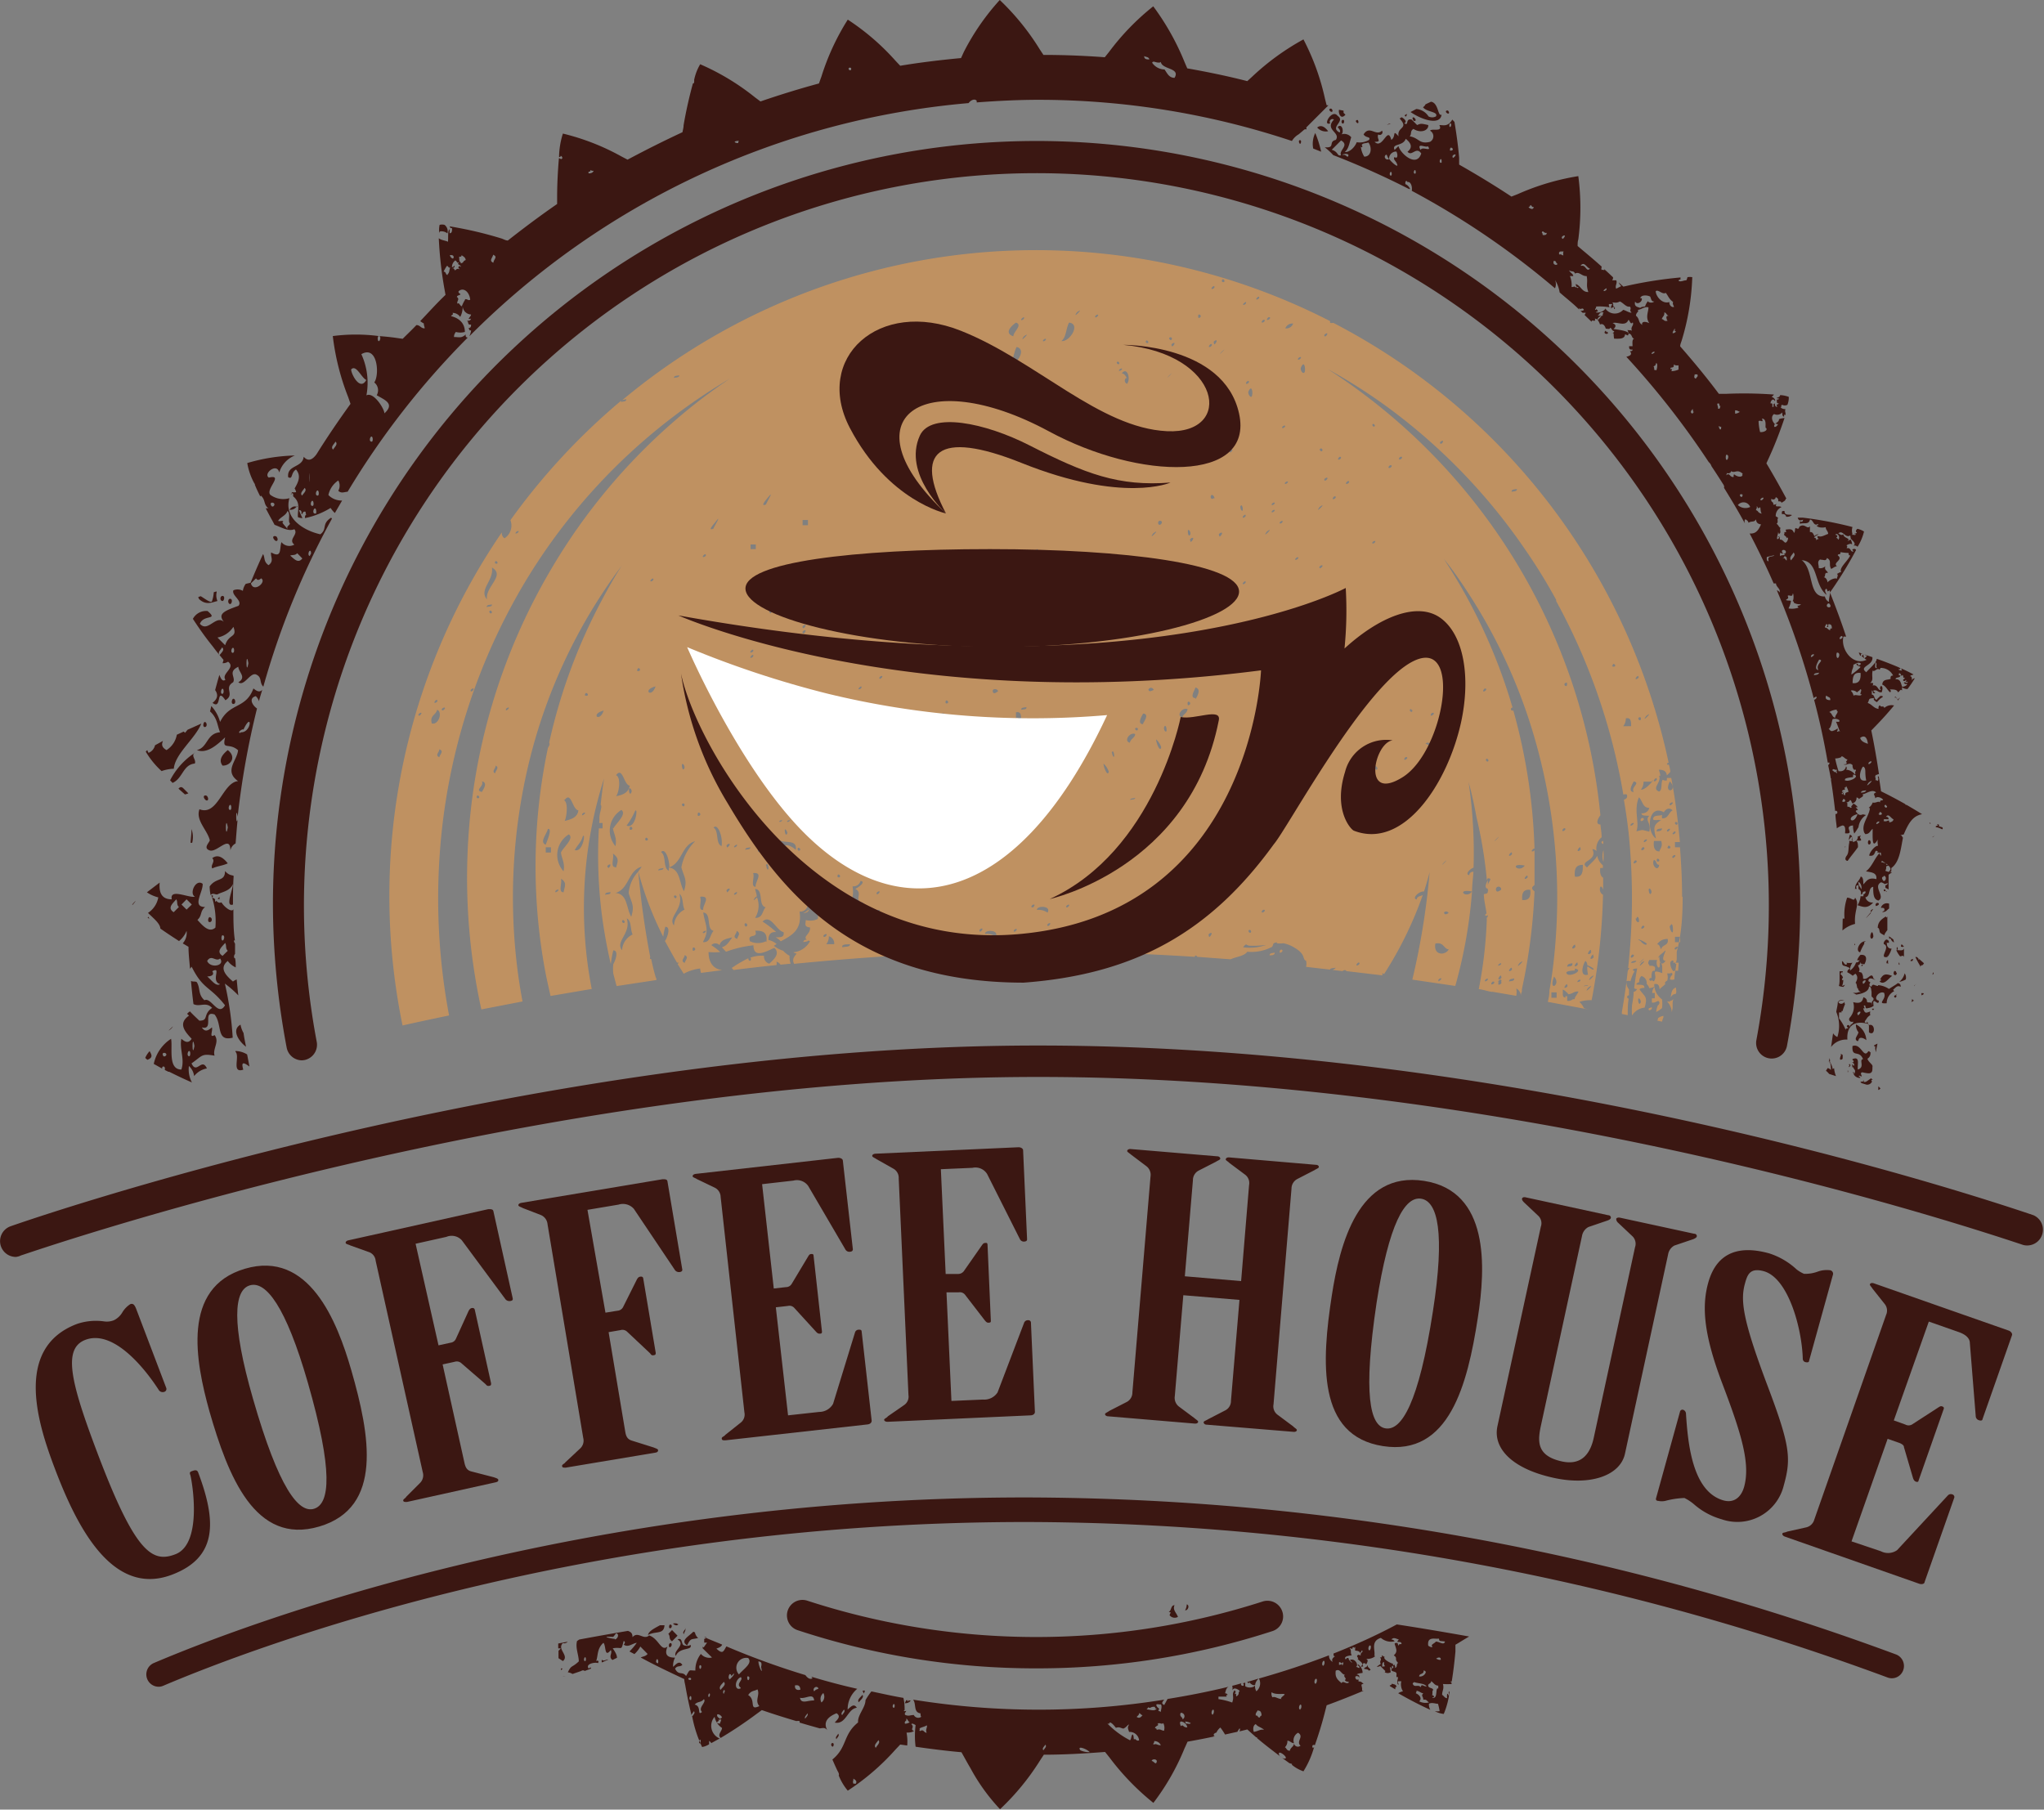
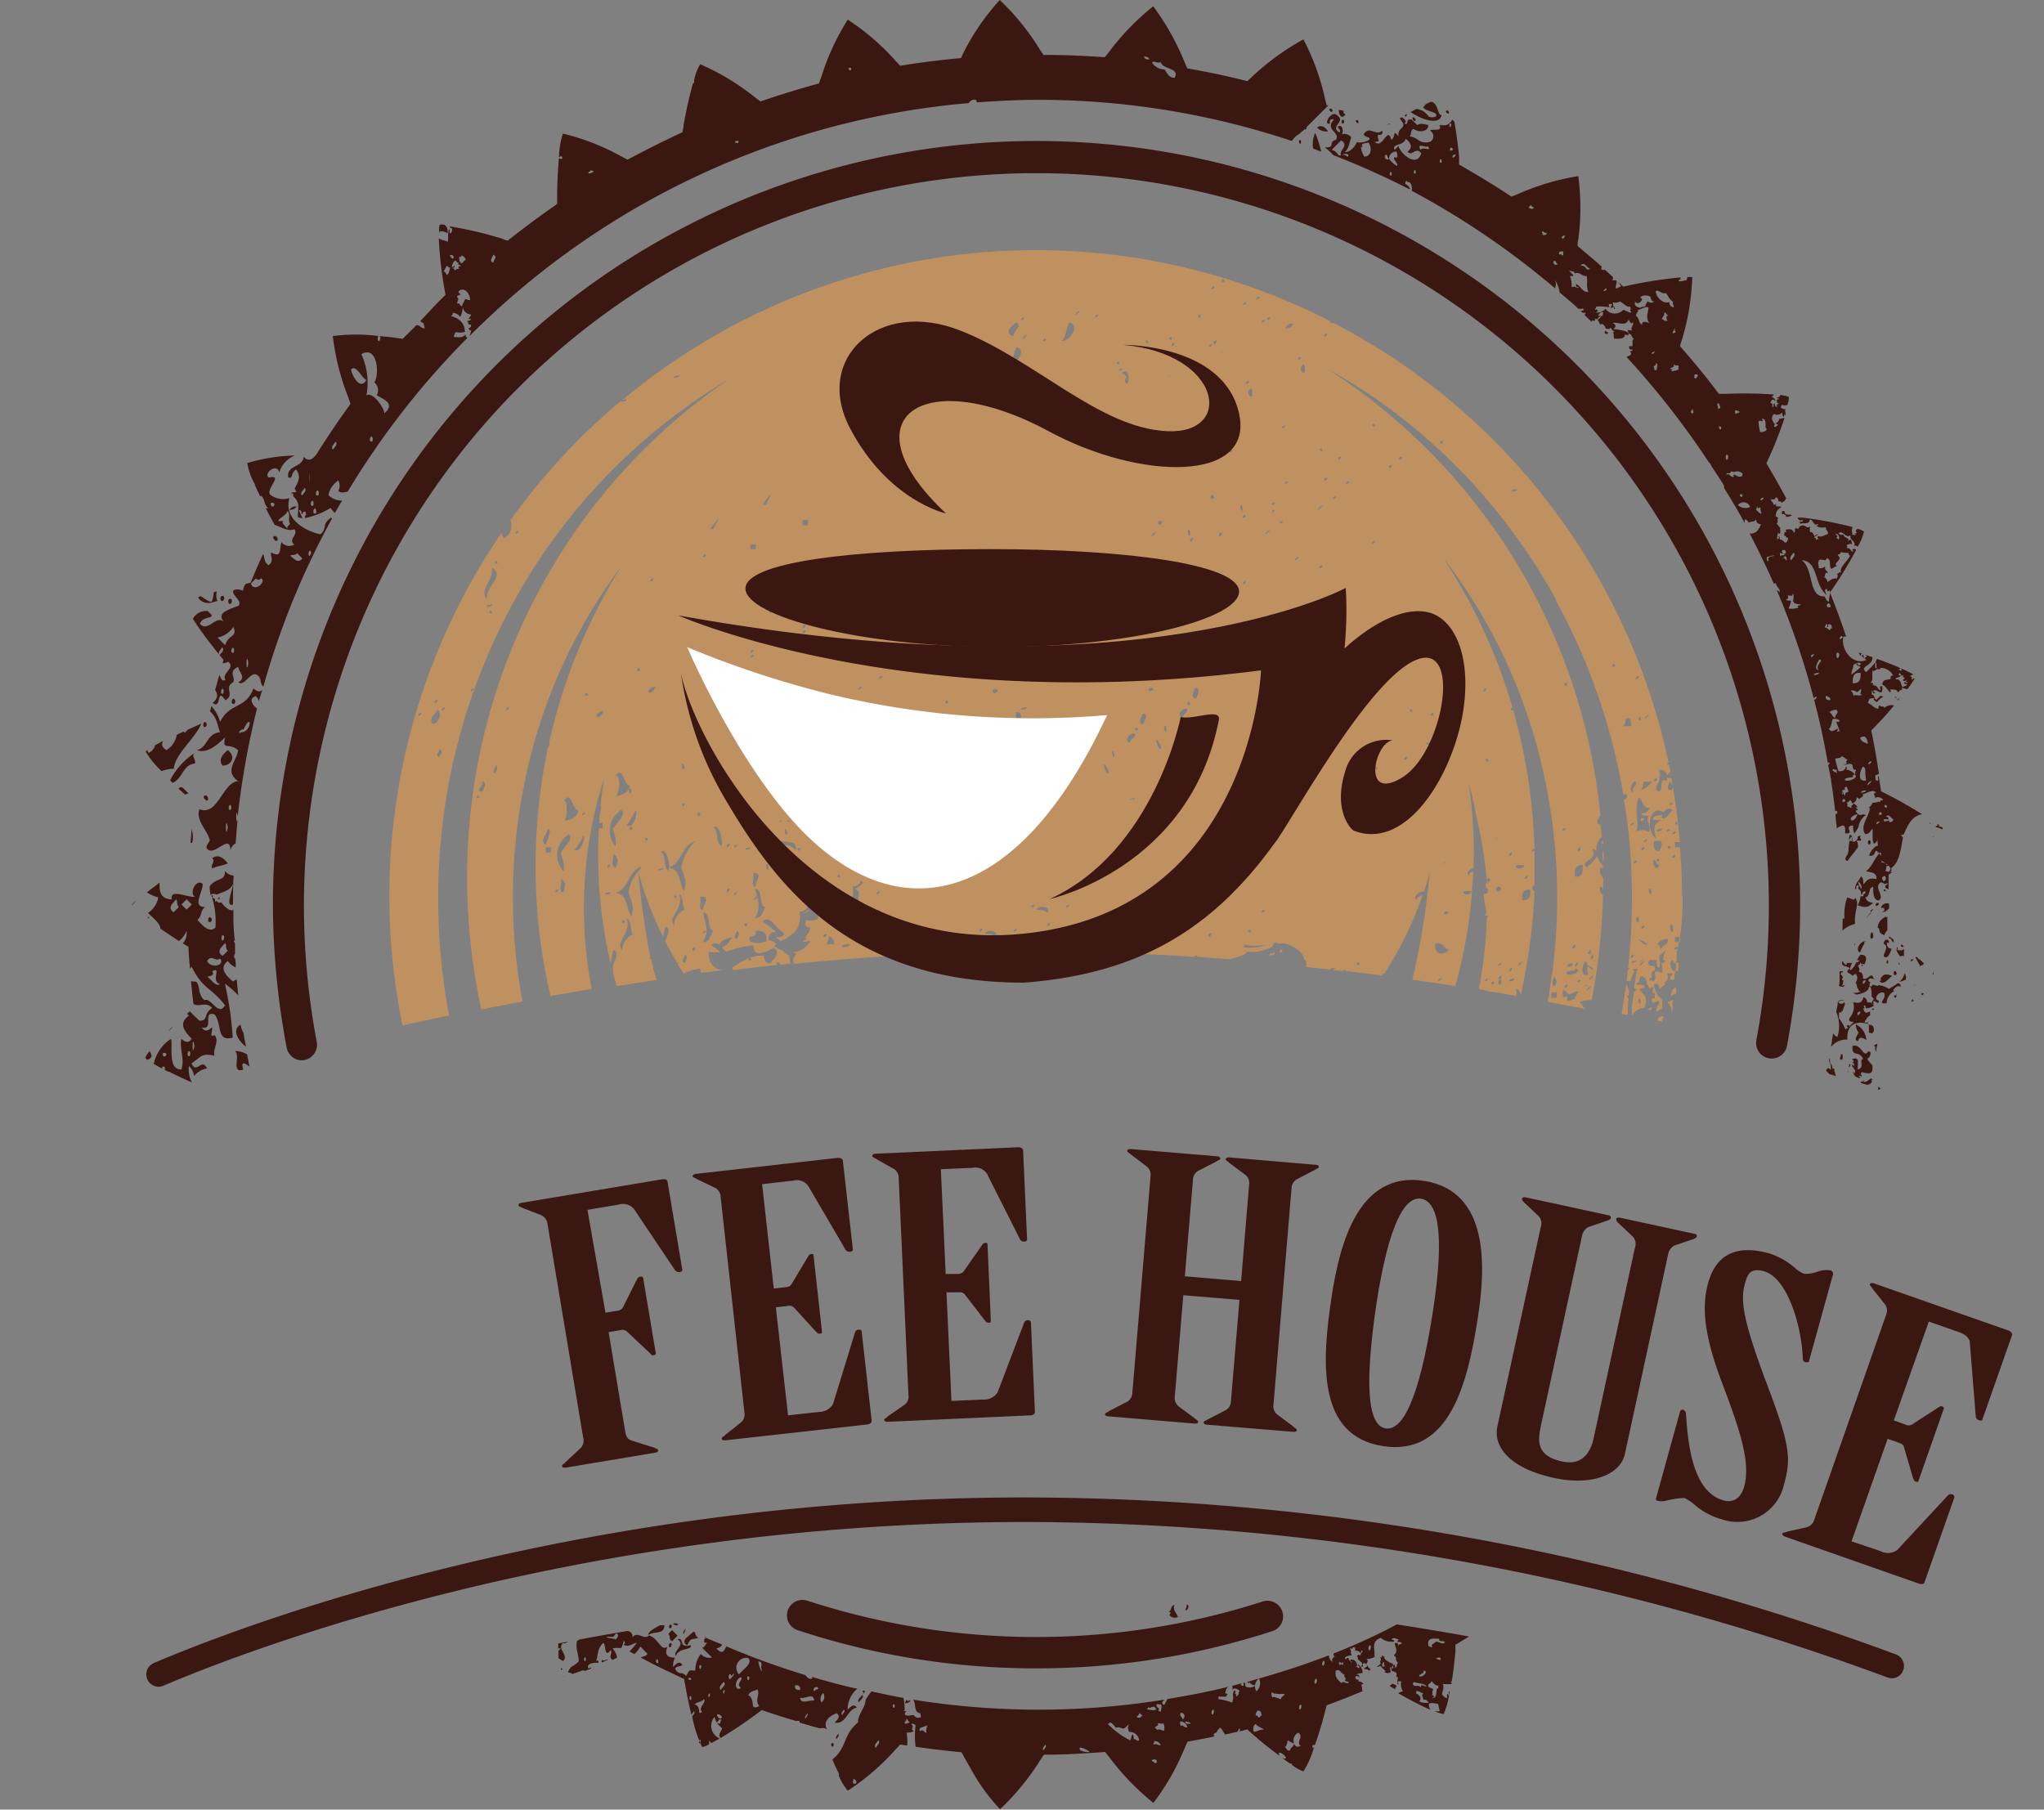
<svg xmlns="http://www.w3.org/2000/svg" viewBox="0 0 148.88 131.82">
  <rect x="0" y="0" width="148.88" height="131.82" fill="#808080" stroke="none" />
  <defs>
    <style>.cls-1{fill:#bf9161;}.cls-2{fill:#3b1712;}.cls-3{fill:#fff;}</style>
  </defs>
  <g id="Layer_2" data-name="Layer 2">
    <g id="Text">
      <path class="cls-1" d="M121.63,73l-.09-.05h-.11a1.26,1.26,0,0,1,.34.79l.06-.31v-.25h0c0-.13,0-.27.07-.4a.61.61,0,0,1-.3.15A.15.15,0,0,1,121.63,73Zm-.92,1.35.35.07a1.41,1.41,0,0,1,.1-.31V74a1,1,0,0,0-.39.16A1.52,1.52,0,0,1,120.71,74.39ZM52.85,70.65l.11,0,0,0Zm68.84,2c.08-.11.14-.22.31-.24s.06-.32.08-.47C121.79,72,121.73,72.32,121.69,72.65ZM92.47,69.59c.15,0,.38,0,.38-.2C92.7,69.44,92.48,69.4,92.47,69.59Zm27.79,3.79a.47.47,0,0,1-.15.06s-.07.09,0,.14.28-.1.19-.2ZM108.2,66.71s.07,0,.11,0v-.17C108.23,66.55,108.13,66.64,108.2,66.71Zm-15,2.68c.05.06.29-.09.19-.19S93.14,69.3,93.24,69.39ZM58.91,66.25a1.64,1.64,0,0,1-.4.27s0,0,0,0S58.93,66.49,58.91,66.25Zm60.61-6.45c.06.05.29-.09.19-.19S119.42,59.7,119.52,59.8Zm3,5.52c0-1.24-.07-2.47-.16-3.68v.08H122v-.38h.36c-.14-1.58-.34-3.14-.63-4.67l-.32,0a1.08,1.08,0,0,1,0,.18.4.4,0,0,1-.3-.05c-.16.21,0,.76-.27.86-.58-.24.21-.66,0-1.15l.09,0c0-.14-.07-.3-.1-.44.37,0,.54.12.58.41a3,3,0,0,0,.25-.25c0-.18-.06-.36-.1-.53l-.14,0c0-.08,0-.11.12-.14A47.13,47.13,0,0,0,97.12,23.52a.6.6,0,0,1-.24,0l0-.13a47,47,0,0,0-51.57,5.77,1.41,1.41,0,0,1,.31-.08c0,.19-.23.15-.38.2a.19.19,0,0,1,0-.09,47.55,47.55,0,0,0-8.06,8.7,1.11,1.11,0,0,1-.43,1.32.42.42,0,0,1-.19-.44,46.89,46.89,0,0,0-7.24,35.93c1.1-.25,2.24-.49,3.39-.73a46,46,0,0,1-.68-11.77,44.67,44.67,0,0,1,6.33-20A42.87,42.87,0,0,1,53.18,27.57a39.3,39.3,0,0,0-4,3.05,43.25,43.25,0,0,0-9,10.78,44.09,44.09,0,0,0-6.12,20.66,44.71,44.71,0,0,0,1,11.47l3-.58c-.1-.53-.19-1.07-.27-1.6a41.89,41.89,0,0,1,.76-15.89A39.32,39.32,0,0,1,45.3,41.19s-.74,1.09-1.86,3.29A40.63,40.63,0,0,0,40,54.1c.07.11,0,.24-.09.38v0a41.76,41.76,0,0,0-.19,16.31c.11.59.25,1.17.38,1.76l3-.51A31,31,0,0,1,44,56.7s-.12.67-.25,1.93c.11.07,0,.38-.06.67s0,.43-.05.65h.25v.39h-.27a34.88,34.88,0,0,0,.21,6.24c.15,1.14.36,2.37.66,3.65a7.93,7.93,0,0,1,.18-1c.45,0,.11.85,0,1a3.21,3.21,0,0,0,0,.69l.24.91,2.9-.44c0-.07,0-.12-.05-.2h0c-.12-.41-.23-.86-.33-1.34a.08.08,0,0,1-.07,0c-.05,0,0-.11,0-.15a61.68,61.68,0,0,1-.87-6.21,2.63,2.63,0,0,0-.7,1.56c.21.74.45.89.19,1.73-.37-.59-.25-1.67-1.15-1.73,1-.29.91-1.64,1.91-1.92-.08.12-.16.24-.25.35a24,24,0,0,0,1.82,4.76,4.4,4.4,0,0,1,.15-.73c.45,0,.11.84,0,1s0,0,0,.08c.31.58.6,1.1.85,1.53l.13,0a1,1,0,0,1-.08.11l.44.7A3.29,3.29,0,0,1,51,70.55a1.22,1.22,0,0,0,.06.32l1.55-.2c-.51-.06-1-.4-1-1.32a4.66,4.66,0,0,0,.85,0,4.66,4.66,0,0,0-.65-.5.41.41,0,0,1,.6,0c.1-.4.52-.47.93-.57-.22.28-.37.62-.76.72l.3.33a8.34,8.34,0,0,1,2-.47c0,1.07,1.09.34,1.53.19.45.44-.09.88-.38,1.15a.54.54,0,0,1-.38-.58,2.52,2.52,0,0,0-1,.14.12.12,0,0,1,.05.1c0,.22-.19.11-.19,0a.11.11,0,0,1,0-.06,8.94,8.94,0,0,0-1.21.71l.13.15c1-.13,2.08-.25,3.13-.36a.87.87,0,0,0,0-.25.58.58,0,0,1,.29.22l.74-.07a1.45,1.45,0,0,1-.08-.58,1.5,1.5,0,0,1-.46-.36,2.22,2.22,0,0,1-.68-.36,1.37,1.37,0,0,1,.2-.13,1.36,1.36,0,0,0-.6-.3q0-.63.57-.57a7.1,7.1,0,0,0-1-.77c.6-.58,1,.66,1.53.77.09.41-.27.37-.58.38a1.37,1.37,0,0,1,.38.29c.76-.42,1.57-.79,1.37-2.17a.52.52,0,0,0,.57-.38c.15,0,.17.08.14.15.48,0,.7.23.62.77a1.28,1.28,0,0,1-.88.08c0,.25-.16.49.31.54.06.56-.76.71,0,1a1.55,1.55,0,0,1-1.22.81.93.93,0,0,0,.25.1c-.32.34-.29.52-.19.74,4.78-.47,9.67-.79,14.61-.89h0c-.1-.09.13-.24.19-.19s0,.17-.12.19l3,0c3.88,0,7.72.14,11.51.38,0-.16.16-.08.17,0l2.43.18c.41-.19,1-.23,1.22-.55a3.24,3.24,0,0,0,1.81-.36,1.61,1.61,0,0,0,.1-.25,1.12,1.12,0,0,1,.24-.08s0,0,0,.07a1.7,1.7,0,0,0,.47,0,2.44,2.44,0,0,1,.83.33c.87.52.52.83.83.94a.94.94,0,0,1,0,.45l1.75.2c0-.11.23-.1.36-.13s-.09.13-.19.15l.73.09c.16-.12.26-.07.29,0l2.62.31c0-.05,0-.12,0-.17l.12.08a27.49,27.49,0,0,0,2.82-5.76c-.16.09-.42.08-.44.32-.38-.06.15-.61.53-.58.15-.46.29-.93.41-1.41a52.82,52.82,0,0,1-1.26,7.83l3.13.46a35.16,35.16,0,0,0,1.22-6.88c-.42.58-1.22-.22,0,0,0-.48.08-1,.1-1.44-.15,0-.29.07-.3.25-.32-.05,0-.43.31-.55a35.15,35.15,0,0,0-.36-6.22s.27.89.58,2.58a32.14,32.14,0,0,1,.75,4.56l.07-.14c.41,0,0,.24,0,.55,0-.15,0-.27,0-.41-.12.21-.28.57,0,.62,0,0,0-.07,0-.11a.56.56,0,0,0,0,.12h0v.1c.09,0-.06.13,0,.1,0,.15-.15.16-.29.18,0,.48.16,1,.21,1.55,0,0,.07,0,.08,0s0,.13-.08.17a2.64,2.64,0,0,1,0,.28,32,32,0,0,1-.58,4.92c.41.06.53.13.94.2,0,0,.07,0,.09,0v0l1.7.29a1.41,1.41,0,0,0,0-.54.65.65,0,0,1,.34.6c0-.12,0-.24.07-.37s0,0,0,0,0-.11,0-.15c.09-.46.19-.9.27-1.36a41.36,41.36,0,0,0,.65-5.79h0c-.29-.22-.17-.33,0-.46,0-.37,0-.75,0-1.12h0s0,0,0-.05c0-.46,0-.92,0-1.39,0,.08-.16.14-.2.1s.14-.24.2-.19v0a41.8,41.8,0,0,0-1.55-10.09c-.06.1-.17,0-.17-.07s.07-.13.12-.12a40.27,40.27,0,0,0-5-10.82s.86,1,2.2,3.15a39.38,39.38,0,0,1,4.42,9.94,41.83,41.83,0,0,1,1.28,17c-.06.46-.14.93-.22,1.39h0a.11.11,0,0,1,0,.1c0,.23-.06.45-.11.68l3,.56h0c-.63-.14-.19-.06-.7-.56a2.47,2.47,0,0,1,.89-.12,45.8,45.8,0,0,0,.83-7.68.45.45,0,0,1-.18-.6c.12,0,.15.13.19.23,0-.29,0-.58,0-.87-.19-.12-.25-.36-.21-.71h.19c0-.06,0-.13,0-.2a1.18,1.18,0,0,1-.41-.69c-.15.32-.64.69-.74.85-.67-.49.82-.45.38-1.34a.6.6,0,0,1,.31.14,1.05,1.05,0,0,1,.37-1c0-.31-.06-.62-.09-.93v0c-.4,0-.17-.46,0-.67A43.7,43.7,0,0,0,96.7,26.88,40.49,40.49,0,0,1,101,29.61,42.81,42.81,0,0,1,111,39.9a40.79,40.79,0,0,1,2.34,3.78h0a.08.08,0,0,1,0,.09,44.89,44.89,0,0,1,4.9,14.11.39.39,0,0,1,.26,0c.07.26-.08.31-.22.38.15.87.28,1.76.37,2.67a46.57,46.57,0,0,1-.06,9.58h.09l-.12.22c-.11,1-.25,2-.43,3a.09.09,0,0,1,0,0,.59.59,0,0,1,0,.13l.43.09c0-.42,0-.82.07-1.21,0,0-.11,0-.11-.11s.08-.14.13-.11c0-.16,0-.31,0-.45a.8.8,0,0,1-.18-.59.34.34,0,0,1,.29,0,2.81,2.81,0,0,1,.3-.74c-.3-.1,0-.2.19-.19-.08.37-.16.91-.22,1.43a.23.23,0,0,0,.21.06.33.33,0,0,1-.25.21c0,.37-.08.72-.12,1a6.25,6.25,0,0,0,0,.73,1.21,1.21,0,0,1,.92-.58c.25-.84,0-.78-.38-1.34a.52.52,0,0,1,.36-.09.21.21,0,0,1,0-.06c0-.22-.35-.16-.58-.19,0-.11.12-.14.21-.18a.49.49,0,0,1,.16-.44.52.52,0,0,1,.38.57.79.79,0,0,1,.19.31,1,1,0,0,0,.39-.11.74.74,0,0,0-.18.46l.19,0v.39h-.21c0,.1,0,.2,0,.31s0,0,0,0c.32.06.47-.28.55,0a.08.08,0,0,1,0,0s0,0,0,0,0,.16-.11.19a1.61,1.61,0,0,0-.13.5,1.91,1.91,0,0,0,.43-.29,2.68,2.68,0,0,0,0-.63,1.38,1.38,0,0,1-.57-1.11c.33-.07.37.15.39.38.13-.16.31-.26.45-.43,0,0-.07,0-.08,0s.11-.23.18-.19a.86.86,0,0,0,0-.54h.21s.13-.08.16,0,0,.14-.08.18a.88.88,0,0,0-.09.25.43.43,0,0,0,.33,0c0-.38.1-.75.14-1.13h-.09a.79.79,0,0,0,.12-.33h0c0-.21,0-.37,0-.55C122.49,68,122.56,66.65,122.56,65.32ZM31.84,51c.1.09-.14.24-.19.19S31.78,50.92,31.84,51ZM30.5,52.13c-.1-.1.14-.25.19-.2S30.55,52.18,30.5,52.13Zm.95.57c-.16-.61.3-.59.39-1C32.27,51.88,31.93,52.84,31.45,52.7ZM32,55.16c-.34-.15,0-.35,0-.58C32.36,54.72,32.05,54.93,32,55.16Zm.2-3.42c-.1-.1.14-.24.2-.19S32.28,51.79,32.22,51.74Zm2.1-1.38c-.1-.1.14-.25.19-.2S34.37,50.41,34.32,50.36Zm1.34-5.76c0-.21.19-.1.19,0S35.66,44.71,35.66,44.6Zm-.19-.38c0-.19.24-.15.38-.19C35.85,44.21,35.62,44.17,35.47,44.22Zm0-.58c-.57-.7.54-1.37.38-2.3C36.84,41.92,35.35,42.72,35.47,43.64ZM36.05,41c0-.22.19-.11.19,0S36.05,41.06,36.05,41Zm1.53-2.11c-.1-.1.14-.25.19-.2S37.63,38.9,37.58,38.85ZM49.09,27.53c0-.19.24-.15.39-.19C49.47,27.52,49.24,27.48,49.09,27.53ZM34.72,58.07c0-.21.19-.1.19,0S34.72,58.18,34.72,58.07Zm.38-.38c-.57-.13.19-.41,0-.77C35.58,57,35.16,57.57,35.1,57.69Zm1-1.34c-.34-.14,0-.35,0-.58C36.4,55.92,36.09,56.12,36.06,56.35Zm.77-4.61c-.1-.1.14-.24.19-.19S36.88,51.79,36.83,51.74Zm3.07,8.64c.29,0-.1.9-.19,1.15C39.25,61.36,39.87,60.69,39.9,60.38Zm.19,1.72h-.38v-.38h.38Zm1-3.83c.49-.66.55.71,1,.76-.07.51-.5.65-1,.77C41.25,59.6,41.44,58.43,41.05,58.27ZM40.47,65c-.1-.1.14-.24.2-.19S40.52,65,40.47,65Zm.58,0c-.42,0-.09-.68-.19-1C41.3,64.31,41.15,64.49,41.05,65Zm-.19-2.88c.06.45.3.73.19,1.35a1.76,1.76,0,0,1,.38-2.69C41.86,61.07,41,61.75,40.86,62.1Zm1-.19c.17-.34.46-.56.57-.95C42.68,60.42,42.5,62.2,41.82,61.91Zm.56-2.53c-.1-.1.14-.25.19-.2S42.43,59.43,42.38,59.38Zm.2-8.79c0-.22.2-.11.2,0S42.58,50.7,42.58,50.59Zm1.35,1.15c-.3.91-1,.26,0,0Zm1.53,15.35c0,.22-.19.11-.19,0S45.46,67,45.46,67.09Zm.19-.19c.32.2.21.82.39,1.15a1.35,1.35,0,0,0-.77,1.15C44.78,68.57,46,68,45.65,66.9ZM46,57.69c-.11.3-.2,0-.19-.19S46.05,57.49,46,57.69Zm-1.92,7.48c0-.18.23-.14.38-.19C44.5,65.17,44.27,65.13,44.12,65.17Zm.18-2c-.1-.1.14-.24.19-.19S44.35,63.27,44.3,63.21Zm.57,0c-.41,0-.08-.68-.19-1C45.13,62.54,45,62.73,44.87,63.21Zm-.19-2.87c.06.45.31.72.19,1.34A1.76,1.76,0,0,1,45.26,59C45.68,59.31,44.85,60,44.68,60.34ZM44.87,58c.2-.2.4-1.37,0-1.53.49-.66.56.71,1,.76C45.77,57.77,45.33,57.91,44.87,58Zm1,2.35c0-.22.19-.11.19,0S45.85,60.48,45.85,60.38Zm-.21-.24a5,5,0,0,0,.58-1C46.5,58.65,46.33,60.43,45.64,60.14Zm.76-11.32c.05-.21.2-.1.2,0S46.4,48.93,46.4,48.82ZM47,61.15c0-.22.19-.11.19,0S47,61.25,47,61.15Zm5.18-23.22c.42-.51-.28.61-.2.57C51.41,38.76,52.16,38,52.18,37.93Zm-.79,2.45c.11.1-.13.24-.19.19S51.34,40.33,51.39,40.38ZM49.86,55.92c-.1.3-.2,0-.19-.19S49.87,55.72,49.86,55.92Zm0,2.69c0,.22-.19.11-.19,0S49.86,58.5,49.86,58.61ZM47.57,42.15c.1.1-.14.24-.19.19S47.52,42.1,47.57,42.15ZM47.75,50c-.3.9-1,.25,0,0Zm.19,13.43c0-.19.24-.15.38-.2C48.32,63.4,48.09,63.36,47.94,63.41Zm.78,0c-.45-.19-.17-1.11-.57-1.35.26-.36.61.44.6,1.1.94-.33.89-1.63,1.88-1.9a3.55,3.55,0,0,0-1,1.91c.21.74.45.89.19,1.73-.36-.58-.25-1.63-1.11-1.72A1.6,1.6,0,0,1,48.72,63.45Zm.56,1.87c0,.22-.19.11-.19,0S49.28,65.22,49.28,65.32Zm-.19,2.12c-.49-.64.74-1.18.39-2.31.31.2.2.82.38,1.15A1.37,1.37,0,0,0,49.09,67.44Zm.78,2.72c-.34-.14,0-.35,0-.57C50.21,69.73,49.9,69.94,49.87,70.16Zm.58-1c0-.22.19-.1.19,0S50.45,69.31,50.45,69.2Zm.37-9.82c0-.22.19-.11.19,0S50.82,59.48,50.82,59.38Zm.2,6c.81-.07.14.62.2.95C50.8,66.36,51.13,65.64,51,65.37Zm.37,2.45c.11.1-.13.24-.19.19S51.34,67.77,51.39,67.82Zm-.17.81c.46-.86.17-1.09,0-2.11.64.06.19,1.21.76,1.34C51.7,68.08,51.76,68.66,51.22,68.63Zm1.33-6.95c-.45-.19-.17-1.11-.58-1.34C52.27,59.92,52.69,61,52.55,61.68Zm.39,3.3c-.1-.1.14-.24.2-.19S53,65,52.94,65Zm0-3.26c-.1-.1.14-.24.2-.19S53,61.77,52.94,61.72Zm4.6-2c.09.1-.14.24-.2.19S57.48,59.71,57.54,59.76Zm-.18,1c-.11.3-.2,0-.2-.19S57.37,60.56,57.36,60.76Zm-.4-1c.1.1-.14.24-.19.19S56.91,59.71,57,59.76Zm-.75-15.12c-.11.3-.2,0-.2-.19S56.21,44.44,56.21,44.64ZM56,36.16c.43-.51-.27.61-.19.58C55.23,37,56,36.18,56,36.16Zm-1.33,3.5h.38V40h-.38Zm.18,23.94c.8-.07.14.62.19,1C54.63,64.59,55,63.88,54.85,63.6Zm0-16.27c.1.1-.14.25-.19.19S54.81,47.28,54.86,47.33Zm0,.38c.1.1-.14.25-.19.2S54.81,47.66,54.86,47.71Zm-.19,14c0,.19-.23.15-.38.19C54.29,61.73,54.52,61.76,54.67,61.72Zm-1-.19c.1.1-.14.24-.19.19S53.66,61.48,53.71,61.53Zm0,3.45c.1.1-.14.25-.19.19S53.66,64.93,53.71,65Zm0,3.41c-.35-.14,0-.34,0-.57C54,68,53.73,68.17,53.7,68.39Zm.57-1c0-.22.2-.11.2,0S54.27,67.54,54.27,67.44Zm1.55,1.19a1.36,1.36,0,0,1-1.15,0c-.24-.62.62-.15.38-.77C55.66,67.77,55.91,68,55.82,68.63ZM55,66.86a1.67,1.67,0,0,0,.14-1.49c-.15.16-.39.36-.13,0l.11-.07c0-.16-.08-.34-.12-.55.65.06.19,1.21.77,1.34C55.52,66.32,55.58,66.89,55,66.86Zm.78-3.8c.1-.29.2,0,.19.2S55.81,63.27,55.82,63.06Zm1,.15c-.1-.1.14-.24.19-.19S56.82,63.27,56.77,63.21Zm.57.2c-.1-.1.14-.25.2-.2S57.4,63.46,57.34,63.41ZM57,62.1c-.62-.11-.89.14-1.34.2,0-.23,0-.34-.19-.39s-.18.08-.19.19c-.52-.58,1.6-.18,1.34-1.14.09.67,1.51,0,1.34.95C57.65,61.61,56.94,61.25,57,62.1Zm35.49-39c.09.1-.14.25-.2.2S92.4,23.06,92.46,23.11Zm-.39.2c.1.09-.14.24-.19.19S92,23.25,92.07,23.31Zm0,27.82c.1.1-.14.24-.19.19S92,51.07,92.07,51.13Zm0,15.15c.1.1-.14.25-.19.19S92,66.23,92.07,66.28ZM91.7,21.62c.1.1-.14.24-.19.19S91.65,21.57,91.7,21.62Zm-.57,7.29c-.12,0-.24-.27-.2-.38C91.22,27.85,91.3,28.88,91.13,28.91Zm0,38.91c0,.22-.19.11-.19,0S91.11,67.71,91.11,67.82Zm-.18-40.06c.1.1-.14.24-.19.19S90.88,27.71,90.93,27.76ZM90.74,22c.1.1-.14.25-.19.2S90.69,22,90.74,22Zm-2.3-1.15c.1.1-.14.25-.19.19S88.39,20.8,88.44,20.85Zm-.19,4.22c.1.1-.14.25-.19.2S88.19,25,88.25,25.07ZM86.71,38.89c-.1.29-.2,0-.19-.2S86.72,38.68,86.71,38.89ZM85.36,24.65c0,.21-.2.1-.2,0S85.36,24.54,85.36,24.65ZM82.88,53.09c0,.21-.2.1-.2,0S82.88,53,82.88,53.09Zm-5-29.59c.87.12,0,1.44-.57,1.34C77.67,24.57,77.64,23.91,77.87,23.5ZM76.53,52.66c0,.22-.19.11-.19,0S76.53,52.56,76.53,52.66Zm-.37-28c.1.1-.14.24-.19.19S76.11,24.64,76.16,24.69ZM75.57,40c.1.1-.14.24-.19.19S75.52,40,75.57,40Zm-1-16.89c.1.1-.14.25-.19.2S74.56,23.06,74.61,23.11ZM74,23.5c.52.17-.2.67-.19,1C73.08,24.25,73.72,23.7,74,23.5Zm0,1.77c.87.12,0,1.43-.58,1.34C73.84,26.34,73.82,25.68,74.05,25.27ZM72.69,50.36c-.17.12-.34.23-.38,0S72.69,50.16,72.69,50.36Zm-.76,6.52c.58-.52-.53.59,0,0Zm-.18-15.11c.1.1-.14.24-.2.19S71.69,41.71,71.75,41.77Zm-1-16.89c.1.1-.14.25-.19.19S70.74,24.83,70.79,24.88ZM62.73,50c.1.11-.14.25-.19.2S62.67,50,62.73,50Zm-.59,10.13c0,.22-.19.11-.19,0S62.14,60,62.14,60.14Zm-1-1.15c-.1.3-.2,0-.19-.19S61.19,58.79,61.18,59ZM60,42.88c-.1.29-.2,0-.19-.19S60,42.67,60,42.88Zm-1.54-5h.39v.38h-.39Zm-.37,24c0-.22.2-.1.2,0S58.12,62,58.12,61.91Zm0-1.77c0-.18.24-.14.38-.19C58.49,60.14,58.26,60.1,58.11,60.14Zm.38-14c-.09-.1.14-.25.2-.19S58.55,46.19,58.49,46.14Zm0-.39c-.09-.1.14-.24.2-.19S58.55,45.81,58.49,45.75Zm.39,17.85c.64-.47-.46.64,0,0Zm.57-3.07c0-.23,0-.34-.19-.39s-.18.08-.19.2c-.51-.59,1.6-.19,1.34-1.16.1.68,1.51,0,1.35,1-.29-.3-1-.66-1,.2C60.18,60.22,59.9,60.47,59.45,60.53ZM61,63.83c0-.22.19-.11.19,0S61,63.94,61,63.83ZM61.19,65c0,.22-.19.11-.19,0S61.19,64.88,61.19,65Zm-.57.77c-.48,0-.06-.65,0-.77C61.1,65,60.68,65.63,60.62,65.75ZM60,66.9c-.1-.1.14-.24.2-.19S60.1,67,60,66.9Zm-.39-5.6c.1-.3.2,0,.19.19S59.64,61.5,59.65,61.3ZM60,68.24c-.1-.09.14-.24.2-.19S60.1,68.3,60,68.24Zm.18.54a.86.86,0,0,0,.19-.58.54.54,0,0,1,.39.58Zm1.16.19c0-.22.34-.16.57-.19C61.92,69,61.6,68.94,61.38,69Zm1.53-2.3a1.77,1.77,0,0,1-2.69.38c.84-.63,2.18-.77,1.92-2.49a.53.53,0,0,0,.58-.39c.45.06-.22.52-.39.58.64.3-.19.88.58,1C63,66.27,62.14,66.42,62.91,66.67Zm1-.2c-.1-.09.14-.24.19-.19S63.92,66.53,63.87,66.47Zm0-1.34c-.1-.1.14-.24.19-.19S63.92,65.19,63.87,65.13Zm.2-15.69c-.1-.1.14-.24.19-.19S64.13,49.49,64.07,49.44ZM64.44,64c-.47,0,0-.65,0-.77C64.92,63.24,64.5,63.86,64.44,64Zm.38-.77c0-.21.2-.1.2,0S64.82,63.32,64.82,63.21Zm0-1.15c0-.22.2-.1.2,0S64.82,62.17,64.82,62.06Zm1.73-13.81c.1.1-.14.24-.19.19S66.5,48.19,66.55,48.25ZM66.37,61c-.09-.11.14-.25.2-.2S66.43,61,66.37,61ZM67.9,47.67c-.1-.1.14-.24.19-.19S68,47.73,67.9,47.67Zm.2,11c.58-.52-.52.58,0,0Zm.39-6.52a.19.19,0,0,1,.38,0C68.7,52.25,68.53,52.36,68.49,52.13Zm.38-1c0-.22.19-.11.19,0S68.87,51.28,68.87,51.17Zm.57,8.25c0-.22.2-.11.2,0S69.44,59.52,69.44,59.42Zm.77-34.15c.52.17-.19.67-.19,1C69.25,26,69.89,25.47,70.21,25.27Zm0,33.91c-.1-.1.14-.24.19-.19S70.25,59.24,70.2,59.18Zm0-5.13v-.39c.41-.09.37.28.39.58C70.44,54.2,70.4,54.05,70.21,54.05Zm.39-.58c0-.19.23-.15.38-.19C71,53.47,70.75,53.43,70.6,53.47Zm.76,14.39c-.1-.1.14-.25.19-.19S71.42,67.91,71.36,67.86Zm0-18.8c0-.19.24-.15.39-.19C71.74,49.05,71.51,49,71.36,49.06Zm1.16,19.18a1.18,1.18,0,0,0-.77-.19C71.69,67.71,72.82,67.71,72.52,68.24Zm0-13.81c0-.22.19-.11.19,0S72.52,54.54,72.52,54.43Zm.17-5c0-.22.2-.11.19,0S72.69,49.51,72.69,49.4Zm.58,8.25c0-.22.19-.1.19,0S73.27,57.76,73.27,57.65Zm.2-2.26c-.1-.1.14-.25.19-.19S73.53,55.44,73.47,55.39Zm.39,12.47c-.1-.1.14-.25.19-.19S73.91,67.91,73.86,67.86ZM74,52.28v-.39c.41-.09.36.28.38.58C74.26,52.43,74.23,52.28,74,52.28Zm.38-.58c0-.19.23-.15.38-.19C74.8,51.7,74.57,51.66,74.42,51.7Zm.2-27.2c.65-.47-.46.64,0,0Zm.57,41.59c-.1-.1.14-.24.19-.19S75.24,66.15,75.19,66.09Zm0-18.8c0-.19.23-.15.38-.19C75.56,47.28,75.34,47.25,75.19,47.29Zm.38,19c-.06-.33,1.08-.34.77.19A1.14,1.14,0,0,0,75.57,66.28Zm.77,1.16c-.1-.1.14-.25.19-.2S76.39,67.49,76.34,67.44Zm1-13.82c-.1-.1.14-.25.19-.19S77.35,53.67,77.3,53.62Zm.38,12.47c-.1-.1.14-.24.19-.19S77.74,66.15,77.68,66.09Zm.59-36.41c-.24-.05-.19-.38,0-.38-.08-.18-.17-.35-.38-.39C78.28,28.41,78.55,29.32,78.27,29.68Zm.18-6.95c.65-.47-.46.64,0,0Zm1.34.38c-.1-.1.14-.24.19-.19S79.84,23.17,79.79,23.11Zm.4,17.51c.64-.47-.46.64,0,0Zm.19,15a1.31,1.31,0,0,1,.38.58C80.68,56.64,80.35,55.84,80.38,55.58Zm.58-.77c.1-.29.2,0,.19.2S81,55,81,54.81Zm.38-28.39c0-.22.19-.11.19,0S81.34,26.52,81.34,26.42Zm.19.57c-.1-.1.14-.24.19-.19S81.59,27.05,81.53,27Zm.56.54c-.08-.17-.17-.35-.38-.39.39-.5.67.41.38.77C81.85,27.86,81.9,27.53,82.09,27.53Zm.59,25.94c-.06.25-.33.3-.38.58C81.82,54,82.29,53.3,82.68,53.47Zm-.38,4.8c0-.19.23-.15.38-.2C82.68,58.26,82.45,58.22,82.3,58.27Zm.37,10.89c-.1-.1.14-.24.19-.19S82.72,69.22,82.67,69.16Zm.59-16.46c-.48,0-.06-.65,0-.77C83.74,52,83.32,52.58,83.26,52.7Zm.19-27.82c0-.22.19-.11.19,0S83.45,25,83.45,24.88Zm.19,25.33a.2.2,0,0,1,.39,0C83.86,50.33,83.69,50.44,83.64,50.21ZM84,38.85c.65-.47-.46.64,0,0Zm.2,15a1.31,1.31,0,0,1,.38.58C84.51,54.87,84.18,54.07,84.21,53.81Zm.39-15.69c-.2.2-.3-.09-.19-.19S84.71,38,84.6,38.12ZM84.78,53c.1-.29.2,0,.19.2S84.77,53.25,84.78,53Zm0-3.6c-.1-.1.14-.24.2-.19S84.85,49.49,84.79,49.44Zm.39-22.06c.58-.53-.53.58,0,0Zm.18-2.16c-.1-.1.14-.24.19-.19S85.41,25.28,85.36,25.22Zm.76,31.28c0-.19.24-.15.39-.19C86.5,56.49,86.27,56.46,86.12,56.5Zm0-4.22c-.47-.08,0-.75.39-.58C86.44,52,86.17,52,86.12,52.28Zm.39-1c0-.22.19-.11.19,0S86.51,51.43,86.51,51.32Zm.2-11.86c-.1-.1.14-.24.2-.19S86.77,39.52,86.71,39.46Zm.37,11.47c-.47,0,0-.65,0-.77C87.56,50.2,87.14,50.82,87.08,50.93Zm.2-27.82c0-.21.19-.1.19,0S87.28,23.22,87.28,23.11Zm.19,25.33a.19.19,0,0,1,.38,0C87.68,48.56,87.51,48.67,87.47,48.44Zm.59,19.8c-.1-.09.13-.24.19-.19S88.11,68.3,88.06,68.24Zm0-15.15c-.1-.1.13-.25.19-.2S88.11,53.14,88.06,53.09Zm.37-16.74c-.2.2-.3-.08-.2-.19S88.53,36.25,88.43,36.35Zm0-11.28c-.1-.1.14-.24.19-.19S88.49,25.13,88.44,25.07Zm.18,22.6c-.1-.1.14-.24.19-.19S88.67,47.73,88.62,47.67Zm.2-8.59c-.1-.1.14-.24.2-.19S88.87,39.13,88.82,39.08ZM89,25.61c.59-.53-.52.58,0,0Zm0-5.14c0-.22.19-.11.19,0S89,20.58,89,20.47Zm.57,12.47c-.1-.1.14-.25.19-.19S89.64,33,89.59,32.94Zm.76,4c.1-.3.2,0,.19.19S90.34,37.13,90.35,36.93Zm.38.57c.1.1-.14.25-.19.19S90.67,37.45,90.73,37.5Zm0,4.84c.1.1-.14.25-.19.19S90.69,42.29,90.74,42.34ZM90.54,69a.88.88,0,0,1,.22-.21.49.49,0,0,0,.33.1,6.21,6.21,0,0,0,1.13-.06A3.49,3.49,0,0,1,90.54,69Zm1.74-30.28c.64-.46-.47.65,0,0Zm.37-1.38c-.1-.1.14-.24.19-.19S92.7,37.36,92.65,37.31Zm0-.53c-.1-.1.14-.25.19-.19S92.71,36.83,92.66,36.78Zm.58,1.34c-.1-.1.14-.25.19-.19S93.29,38.17,93.24,38.12Zm.18-6.95c-.1-.1.13-.24.19-.19S93.47,31.23,93.42,31.17Zm.2,4.07c-.1-.1.14-.24.19-.19S93.67,35.29,93.62,35.24Zm0-11.32a.54.54,0,0,1,.58-.38A.53.53,0,0,1,93.62,23.92Zm.75,16.85c-.09-.1.14-.25.2-.2S94.43,40.82,94.37,40.77Zm.2-14.58c-.1-.1.13-.25.19-.2S94.62,26.24,94.57,26.19Zm.38.95c-.11,0-.24-.27-.19-.38C95.05,26.08,95.12,27.11,95,27.14Zm13.24,44.33c-.1-.1.14-.25.19-.2S108.24,71.52,108.19,71.47Zm2.5-1.35c.64-.46-.47.65,0,0Zm.2-4.56c-.06-.51.07-.83.58-.77C111.52,65.29,111.39,65.61,110.89,65.56Zm.37-1.77c.1.1-.14.24-.19.19S111.2,63.74,111.26,63.79Zm-.19-.77c-.43.59-1.23-.22,0,0Zm-.77,8.25c0,.19-.24.15-.38.2C109.92,71.28,110.15,71.32,110.3,71.27Zm-.18-9.17c.1.1-.14.25-.19.2S110.07,62.05,110.12,62.1Zm0,8.4c.1.11-.14.25-.19.2S110.06,70.45,110.11,70.5Zm-.77,1c.1.09-.14.24-.19.19s0-.11,0-.15h0c-.1-.11.14-.25.19-.19s0,.1,0,.14S109.34,71.46,109.34,71.47Zm0-.39c.1.1-.14.25-.19.19S109.29,71,109.34,71.08Zm-.19-.76c-.1-.11.14-.25.19-.2S109.2,70.37,109.15,70.32Zm.19-5.57c-.17.12-.34.23-.38,0A.19.19,0,0,1,109.34,64.75ZM109,61.1c.58-.52-.53.59,0,0Zm-.18,10.41c.1.1-.14.24-.19.19S108.72,71.45,108.78,71.51Zm-.4-16.16c0,.22-.19.11-.19,0S108.38,55.24,108.38,55.35Zm-.19-5.19c.1.1-.14.25-.19.2S108.14,50.11,108.19,50.16ZM106.65,50c0,.21-.19.1-.19,0S106.65,49.87,106.65,50Zm6.54,21.14c.56.57-.44,1.19,0,0Zm.19,1.54H113v-.39h.38Zm1.33,0c0,.12-.08.13-.13.1a.6.6,0,0,1-.43.13v-.39h0c0,.08-.08.08-.12,0a.32.32,0,0,0,0,.14c-.16,0-.18-.08-.2-.2v-.38a.82.82,0,0,1,.29.22.14.14,0,0,1,.09.12s0,0,0,0l0,0c.34,0,.41-.23.77-.19a3.87,3.87,0,0,1-.21.34Zm0-1.92v-.2c.7.1-.33.63-.57.39S114.62,70.7,114.71,70.7Zm.19-.58c.1.1-.14.25-.19.2S114.85,70.07,114.9,70.12Zm-.75,1.58c.1.1-.14.24-.19.19S114.1,71.65,114.15,71.7Zm.77-.19c-.1-.11.14-.25.19-.19S115,71.56,114.92,71.51Zm.76.38c.65-.46-.46.64,0,0Zm-.39,0c0-.19.23-.15.38-.19C115.67,71.84,115.44,71.81,115.29,71.85Zm.57-.77c.65-.46-.46.64,0,0Zm.19-1.54c.11.1-.13.25-.19.2S116,69.49,116.05,69.54Zm-.17-.34c.09.1-.14.25-.2.19S115.82,69.15,115.88,69.2Zm-.27,1c.2.09.53.26.46.32s-.35-.17-.39-.2l-.07,0a2.38,2.38,0,0,0,.06.58c-.69.18-.34-.83-.19-1A.37.37,0,0,1,115.61,70.23Zm-.5-8.51c.1.1-.14.25-.19.19S115.06,61.67,115.11,61.72Zm.18,1.3c0,.5-.07.83-.58.77C114.66,63.29,114.78,63,115.29,63Zm-.56,5.8c.09.1-.14.25-.2.19S114.67,68.77,114.73,68.82Zm-.2,1.34c0,.19-.23.15-.38.19C114.16,70.17,114.39,70.21,114.53,70.16Zm-.39-20.38c0,.22-.2.11-.19,0S114.14,49.68,114.14,49.78ZM114,60.34c.09.1-.14.24-.19.19S113.89,60.28,114,60.34Zm-9.21,11.13c-.11-.1.14-.25.19-.2S104.79,71.52,104.74,71.47Zm.78-5c-.17.11-.35.23-.39,0A.2.2,0,0,1,105.52,66.52Zm-.39-3.65c.59-.52-.52.59,0,0Zm.37,6.29c-.22.51-1.17.53-1-.38C105.15,68.61,105.14,69.08,105.5,69.16Zm-.94-12c0,.21-.2.1-.2,0S104.56,57,104.56,57.12Zm-.2-5.19c.1.1-.14.25-.19.2S104.31,51.88,104.36,51.93Zm-.2,2.27c-.09.28-.17,0-.38,0A.19.19,0,0,1,104.16,54.2Zm-1.33-2.46c0,.22-.19.11-.19,0S102.83,51.64,102.83,51.74Zm-.4,3.42c.1.09-.14.24-.19.19S102.38,55.1,102.43,55.16Zm-.38-21.88c.1.1-.14.25-.19.19S102,33.23,102.05,33.28Zm-.75.62c.09.1-.14.25-.2.19S101.24,33.85,101.3,33.9Zm-1,22.06c-.08.28-.16,0-.38,0C100,55.72,100.33,55.77,100.33,56Zm-.2-25c0,.22-.19.11-.19,0S100.13,30.87,100.13,31Zm0,8.44c.1.1-.14.25-.19.19S100.08,39.37,100.13,39.42ZM99,70.12c.1.1-.14.25-.19.2S98.93,70.07,99,70.12Zm-.37-13.2c.1.1-.14.25-.19.2S98.56,56.87,98.61,56.92Zm-.38-21.87c.09.1-.14.24-.2.19S98.17,35,98.23,35.05Zm-.6-1.77c.11.1-.13.25-.18.19S97.58,33.23,97.63,33.28Zm-.38,2.88c.1.1-.14.25-.19.19S97.2,36.11,97.25,36.16Zm-.94-3.41c0,.21-.2.11-.2,0S96.31,32.64,96.31,32.75Zm-.21,4.18c.65-.47-.46.64,0,0Zm0,4.45c-.09-.1.14-.25.2-.19S96.17,41.44,96.11,41.38ZM96.48,35c-.1-.1.14-.25.2-.19S96.54,35.06,96.48,35Zm0-10.51c-.1-.1.14-.25.19-.2S96.55,24.55,96.5,24.5Zm8.43,7.82c-.1-.1.14-.24.19-.19S105,32.37,104.93,32.32Zm5.19,3.5c0-.19.24-.15.39-.19C110.5,35.81,110.27,35.78,110.12,35.82ZM119.51,73c-.1.29-.2,0-.19-.19S119.52,72.8,119.51,73Zm2.32-10.51c-.1-.1.13-.25.19-.19S121.88,62.54,121.83,62.49Zm.36-2.54c0,.22-.19.11-.19,0S122.19,59.85,122.19,60Zm-.17.62c.1.1-.14.24-.19.19S122,60.52,122,60.57Zm-.39-3.65c.67.72-.52,1,0,0Zm0,1.73c-.1-.1.14-.24.2-.19S121.69,58.7,121.63,58.65Zm-.44.52c.15-.26.41-.37.64-.14-.31.15-.29.61-.77.58a1,1,0,0,1,0-.25c-.2.09-.54,0-.63.21s.11.16.23.17.12-.06.15,0H121c-.59.34-.57.56-.38,1.34C119.86,60.57,120.07,58.53,121.19,59.17Zm.25,1.4c-.1-.1.14-.24.19-.19S121.49,60.62,121.44,60.57Zm-.77,2.11c0-.22.2-.11.19,0S120.67,62.78,120.67,62.68Zm.18.34c-.08.53-.6,0-.38-.38C120.68,62.69,120.6,63,120.85,63Zm0-1c-.34,0-.44-.33-.38-.76H121C121.13,61.7,120.91,61.8,120.85,62.06Zm-.18-1.49c0-.19.24-.15.39-.19C121.05,60.56,120.82,60.53,120.67,60.57ZM120.29,65c-.1.3-.2,0-.2-.19S120.3,64.78,120.29,65Zm.37-8.29c.1.1-.14.25-.19.19S120.61,56.64,120.66,56.69Zm-.75-4.56c.64-.47-.47.64,0,0Zm.38,4.79c.4-.45-.35.63-.77.58a.89.89,0,0,0,.19-.58Zm-.77-4.6c0,.22-.19.11-.19,0S119.52,52.21,119.52,52.32Zm-.19-3.07c.1.1-.14.24-.19.19S119.28,49.2,119.33,49.25ZM119,57.69c-.48,0-.06-.65,0-.77C119.52,57.05,118.76,57.33,119,57.69Zm.19,5c.1.1-.14.24-.19.19S119.09,62.63,119.14,62.68Zm-1.73-14.2c0-.22.19-.1.19,0S117.41,48.59,117.41,48.48Zm.77,4.41a.88.88,0,0,0,.19-.57c.41-.09.37.27.39.57Zm.56,7.25c-.1-.09.14-.24.2-.19S118.8,60.2,118.74,60.14Zm.2,9.4c.09.1-.14.25-.2.2S118.88,69.49,118.94,69.54Zm-.18.62c0-.19.23-.15.38-.19C119.13,70.16,118.9,70.12,118.76,70.16Zm.38-3.26c.1-.29.2,0,.19.19S119.13,67.11,119.14,66.9Zm.37,3.22c.64-.46-.47.65,0,0Zm0-.15c.59-.52-.52.58,0,0Zm0-1.39c-.74-.42.52.09.38.2S119.55,68.61,119.51,68.58Zm.19-1.14c.1.09-.14.24-.19.19S119.65,67.38,119.7,67.44Zm0-5.72c.1.1-.13.25-.19.19S119.66,61.67,119.71,61.72Zm0-.38c-.09-.1.14-.25.2-.19S119.77,61.39,119.71,61.34Zm-.57-.77c.27-.66-.21-1.5.19-2.5.28.24.26.77.76.77a.51.51,0,0,1-.57.39c0,.22.35.16.57.19-.35.34.16.48,0,1.15C119.51,60.43,119.73,60.43,119.14,60.57Zm1.33,10.9c-.09,0-.15,0-.19-.13,0,.17-.19.08-.19,0s.11-.15.16-.09c0-.26,0-.62.22-.53.11-.3,0-.34-.17-.38l-.21,0a.36.36,0,0,1,0-.09c-.08,0-.12-.12,0-.33h.57c-.16.45.27.88.19.19.26.06.16.48.19.77C120.11,70.53,120.81,71.06,120.47,71.47Zm.41-1.82c-.12.12-.24.19,0-.11l.09-.05a.29.29,0,0,1,.12-.1c.53-.57-.34.63.19.58C121,70.47,120.82,70,120.88,69.65Zm.16-.49c-.2,0-.13-.38-.38-.38a.86.86,0,0,1,.77-.39C121.57,68.92,121.05,68.78,121,69.16Zm.4-7.44c0-.22.19-.11.19,0S121.44,61.83,121.44,61.72Zm.18,5.72c.15-.35.21.11.19.38S121.61,67.7,121.62,67.44Zm.57,3.26H122c-.06,0-.13.07-.15,0s0,0,0,0h0a.91.91,0,0,1-.19-.58h0c0-.09.16-.2.21-.15s0,.11,0,.15h.4ZM122,69.16c-.1-.1.14-.24.19-.19S122.06,69.22,122,69.16Zm0-.53v-.39h.38v.39ZM62.33,66.86c.15,0,.38,0,.39-.19C62.57,66.71,62.34,66.67,62.33,66.86Zm54.46-4.93a1.34,1.34,0,0,0,0,.86C116.81,62.51,116.81,62.22,116.79,61.93Zm-57.9,6.51c-.15,0-.37,0-.38.19C58.66,68.58,58.89,68.62,58.89,68.44Zm57.87-7.19a.26.26,0,0,0-.12.09.18.18,0,0,0,.14.14v-.1A.51.51,0,0,0,116.76,61.25Zm-9.52,3.54Z" />
      <path class="cls-2" d="M11.56,122.87a.9.9,0,0,1-.35-1.73c6.65-2.83,30.89-12.06,63.49-12.06a183.48,183.48,0,0,1,63.41,11.44.9.9,0,0,1,.51,1.16.88.88,0,0,1-1.15.51A181.76,181.76,0,0,0,74.7,110.87c-32.26,0-56.22,9.13-62.79,11.92A.85.85,0,0,1,11.56,122.87Z" />
-       <path class="cls-2" d="M1.15,91.56a1.15,1.15,0,0,1-.39-2.23c.37-.13,37.4-13.17,74.84-13.17,34.37,0,66.43,10.3,72.51,12.36a1.15,1.15,0,0,1-.74,2.17c-6-2-37.76-12.24-71.77-12.24-37,0-73.7,12.91-74.07,13A1.06,1.06,0,0,1,1.15,91.56Z" />
      <path class="cls-2" d="M75.49,121.53a55.24,55.24,0,0,1-17.39-2.78,1.13,1.13,0,1,1,.7-2.15,53.85,53.85,0,0,0,33.17.06,1.14,1.14,0,0,1,1.43.73,1.12,1.12,0,0,1-.73,1.43A55.37,55.37,0,0,1,75.49,121.53Z" />
      <path class="cls-2" d="M22,77.24a1.14,1.14,0,0,1-1.12-.93,56.53,56.53,0,0,1-1-10.4A55.62,55.62,0,1,1,130.16,76.18a1.13,1.13,0,0,1-2.23-.41,53.35,53.35,0,1,0-104.86.12,1.14,1.14,0,0,1-.9,1.33Z" />
      <path class="cls-2" d="M97.82,9c.08,0,.14-.27,0-.27S97.68,9,97.82,9ZM15.46,63.26c.38-.18.75-.19,1.13-.37-.38-.48-.75-.66-1.13-.38C15.71,62.77,15.31,63,15.46,63.26Zm1.13-8.62c-.48.39-.66.76-.38,1.13C16.79,55.79,17.26,55.15,16.59,54.64ZM15.09,58c-.1-.11-.36-.06-.19.19S15.27,58.27,15.09,58Zm.19,8.8c-.11,0-.2.38,0,.37S15.47,66.82,15.28,66.82Zm25.58,54.72,0,.15.12-.12A.21.21,0,0,0,40.86,121.54ZM16,65.51a.31.31,0,0,1,0-.19l-.15.15s0,0,0,0ZM105,8.35c-.28.17-.21-.86-.77-.94l-.4.19a.48.48,0,0,1-.18.21c.24.36,1.14.31.94.67a.57.57,0,0,1-.54,0,1.17,1.17,0,0,0-.89-.54l-.42.22C103.59,8.75,104.91,9.15,105,8.35ZM130.1,37.64a.54.54,0,0,0,.42-.12c-.17-.08-.55.08-.54-.3-.07,0-.18,0-.19.06s0,.07,0,.18A.23.23,0,0,1,130.1,37.64Zm-25-30c-.78,0,.78,0,0,0ZM41,122.09s.09,0,.18,0a.78.78,0,0,1-.21,0S41,122.09,41,122.09ZM97,7.94c-.07-.07-.26,0-.13.14S97.14,8.12,97,7.94ZM49.22,120.63c.28-.68,1.24-.37,1.08-.81a.55.55,0,0,1-.54,0c-.14-.17-.07-.54-.41-.4C50,119.82,49,120.23,49.22,120.63Zm-.41-2.29c-.07,0-.13.27,0,.27S49,118.34,48.81,118.34ZM41,119.69a.35.35,0,0,0,.35-.1l-.69.13c0,.1,0,.21,0,.31s.12,0,.18.06l-.16.16c0,.19,0,.37,0,.54L41,121C41.49,120.59,40.54,120.14,41,119.69Zm8.4-1.37-.14-.07a1.52,1.52,0,0,1-.21,0,.09.09,0,0,0,0,.06C49.26,118.44,49.35,118.4,49.41,118.32ZM15.84,65.15c.32-.18.91-.23,1.13-.76,0,.39-.6,1.72,0,1.5,0,0,0,0,0,.08v-.06c0-.71,0-1.4.05-2.1-.12-.09-.31,0-.63-.36,0,.8-.63.44-1.12,1.12a3.2,3.2,0,0,0,.07.63C15.53,65,15.66,65.19,15.84,65.15Zm33,54.81c.08,0,.14-.27,0-.27S48.67,120,48.81,120Zm-5,.94a.34.34,0,0,0,0,.2l.47-.21C44.15,120.86,44,121.05,43.83,120.9ZM25,43.63s.08,0,.09,0,0-.06,0-.09ZM98,8.35s-.14-.12-.14-.14a1.15,1.15,0,0,0,0-.15L97.53,8C97.47,8.25,97.67,8.76,98,8.35ZM49.35,119.15l-.4-.41-.27.28c.17.18,0,.35.27.54ZM101.26,9l-.07,0-.18.11.31-.12Zm-2.5.45c0-.78,0,.77,0,0Zm3.64-.95s.09-.12.07-.2l-.15.09C102.32,8.43,102.34,8.48,102.4,8.48Zm.54.27c.07.08.26.05.13-.13S102.81,8.57,102.94,8.75Zm-4,0c-.08-.07-.26,0-.14.14S99,8.93,98.9,8.75Zm-49,109.86c-.07.13-.26.27-.13.41C49.83,118.88,50,118.74,49.89,118.61ZM14,61.39a1.8,1.8,0,0,0-.05-1c0,.33-.05.66-.07,1A.45.45,0,0,0,14,61.39Zm.19-6.55a5.26,5.26,0,0,0-1.8,2l.18.19c.75-.33.75-1.33,1.62-1.41C14.31,55.34,13.91,55.09,14.16,54.84Zm-3.44,12,.12.09a.47.47,0,0,0-.06-.15A.34.34,0,0,1,10.72,66.88Zm1.53,8.23a.79.79,0,0,0,.32-.31ZM13,57.45l0,0,.47.42a1.21,1.21,0,0,0,.25-.08l-.38-.38C13.28,57.36,13.16,57.26,13,57.45ZM95.65,10.82l.58.23a7.92,7.92,0,0,0-.43-1.36A1.79,1.79,0,0,0,95.65,10.82ZM62.55,124c.14-.18.4-.36.27-.54C62.68,123.64,62.41,123.81,62.55,124Zm-1.62.8c.35.23.07.45-.13.68.83.17.92-1,1.61-1.08-.22-.35-.45-.06-.67.13a1.94,1.94,0,0,1,.7-1.51c-1.12-.25-2.24-.55-3.34-.88l.08.11c-.17.11-.35,0-.52-.23a56.21,56.21,0,0,1-5.75-2.09c-.21.34-.25.62-.73.16.25-.08.38-.17.42-.29-.44-.19-.88-.35-1.31-.55v0c.07,0,.15,0,.18.06s-.18,0-.18.13,0,0,0,0a1.49,1.49,0,0,1,0,.21.74.74,0,0,0,.21,0c-.07.12-.17.23-.24.36l-.08-.06a.61.61,0,0,1,0,.12l.68.67a.82.82,0,0,1-.81-.26,1.87,1.87,0,0,0-.4,1.21c-.51,0-.36-.14-.68.4-.26-.38-.54,0-.8-.54.18-.25.35-.1.53-.27-.22-.35-.45-.06-.67.14a1.23,1.23,0,0,1,.14-.67c-.58,0-.79-.23-.55-.81-.48.4-.62-.57-1.34-.81-.4.37-.81-.34-1.21.13,0-.32-.14-.38-.33-.46-1.19.2-2.37.41-3.55.63l-.16.11c-.13.49.12,1,.13,1.48-.51.49-.53.23-.8.8a.78.78,0,0,1,.34.12l.64-.22,0,0a.2.2,0,0,1,.25,0l.45-.17c0-.09,0-.13-.16,0-.28-.36.51-.49.67-.4.13-.18-.06-.22-.13-.14.16-.45.05-.9.53-1.34.21.19.05,1.14.54.53.14.24-.2.48.12.72l.33-.16c0-.23-.16-.47-.31-.69.71-.13.59.25.8-.54.14.09.08.18,0,.27.32.24.63-.09.95-.13a4.92,4.92,0,0,1-.53.63h0l.36.19a2,2,0,0,0,.43-.55l.53.54c-.16.19-.33.17-.5.26,1,.55,2.1,1.07,3.17,1.57,0,.16.05.33.08.49.13.76.29,1.49.45,2.15,0-.1.12-.2.17-.3.13.14-.06.27-.13.41a.08.08,0,0,1,0-.07,9,9,0,0,0,.73,2.27,1.34,1.34,0,0,0,.51-.2c0-.14,0-.26,0-.25s.14.09.15.17l.62-.34a1,1,0,0,1-.37-1.58,1.25,1.25,0,0,0,.54.81c0,.24-.36.48-.1.73a30.64,30.64,0,0,0,2.59-1.73l.41-.3c.83.29,1.67.55,2.51.8a.75.75,0,0,1,.24,0,.4.4,0,0,1,0,.11c.49.15,1,.29,1.46.42.19,0,.38-.11.56.14C59.89,125.35,60.45,125,60.93,124.8Zm.54-.27c.13.14-.06.27-.13.41C61.21,124.8,61.39,124.67,61.47,124.53ZM42.62,121c-.14,0-.07-.28,0-.28S42.7,121,42.62,121Zm2.16-1.62c-.19,0-1.17-.21-.14-.14.07,0,.21-.28.27-.26C45.15,119.08,44.93,119.43,44.78,119.42Zm3.09,1.75c-.14,0-.07-.27,0-.27S48,121.17,47.87,121.17Zm2.43,1.08c.12.17-.06.2-.14.13S50.22,122.17,50.3,122.25Zm0,1.61c-.14,0-.08-.27,0-.27S50.37,123.86,50.3,123.86ZM51,121.3c.14,0,.07.27,0,.27S50.9,121.3,51,121.3ZM51,127c-.14,0-.08-.27,0-.27S51,127,51,127Zm.13-2.29c-.38.31,0-.42-.53-.54.22-.26.45-.12.67-.4C51.48,124,50.86,124.36,51.1,124.67Zm.54-1.08c-.14,0-.07-.27,0-.27S51.72,123.59,51.64,123.59Zm1.08-1.08c.14.18-.13.36-.27.55C52.32,122.87,52.58,122.69,52.72,122.51Zm-.28,3c-.12,0-.16,0-.24-.06s.17-.07.12-.24c.06,0,.11.07.12,0s-.23-.12-.24-.3.34,0,.36.18c-.09,0-.11.05-.12.12C52.59,125.21,52.48,125.46,52.44,125.49Zm.28-2.17c-.14,0-.07-.27,0-.27S52.79,123.32,52.72,123.32Zm.41-.94a.14.14,0,0,1,0-.13c-.15,0-.07-.36,0-.36s.11.07.11.15c.06-.07.12-.13.17-.2C53.53,122,53.26,122.2,53.13,122.38Zm.8.54c-.48.24-.48-.61,0-.81C54.17,122.38,53.58,122.65,53.93,122.92Zm-.13-1a.72.72,0,0,1,.67-1.2C54.84,121.17,54.15,121.57,53.8,122Zm.67.14c.14,0,.07.27,0,.27S54.39,122.11,54.47,122.11Zm0,1.35c.22-.34.45-.27.67-.41.21.41-.22.81.14,1.22C54.5,124.65,55.12,123.82,54.47,123.46Zm.81-2.42c.25,0,.12.36.13.4C55.63,122.26,55.11,121,55.28,121Zm2.63,1.72c.27-.05.34.11.36.31C58.08,123.15,57.86,123.07,57.91,122.76Zm.73,2.45c-.13-.14.07-.27.14-.41C58.9,124.94,58.72,125.07,58.64,125.21Zm-.37-1.54c.41.08.95-.39,1,.19C58.83,123.85,58.35,124.16,58.27,123.67Zm1-.48c-.14-.2.13-.41.27-.27S59.45,123,59.32,123.19Zm.53.81a.54.54,0,0,1,.14-.68A.53.53,0,0,1,59.85,124Zm1.08,2.69c.08-.14.26-.27.14-.41C61,126.42,60.8,126.55,60.93,126.69Zm-.27.54c.08,0,.14-.27,0-.27S60.52,127.23,60.66,127.23ZM48.4,118.39l-.33,0c-.35.2-.82.41-.87.71C47.75,118.79,48.36,119.09,48.4,118.39Zm41.87.82a1,1,0,0,0-.18,0,.25.25,0,0,1,0,.07ZM96.74,9.56c-.26-.35-.54-.48-.8-.27A.84.84,0,0,0,96.74,9.56ZM18.46,50.15c-.57,1.53-1.72,1-2.43,2.44a2.75,2.75,0,0,0-.64-1.16l-.09.39c.55.51.51,1,.73,1.52-1,.09-.88,1.11-1.69,1.3.69.27,1.38-.28,2.06-.93-.24,1,.26.34.94.94-.06.75-1.05,1.5,0,2.25-1.13.1-1.47,2.57-2.81,2.05-.3.8.57,1.51.75,2.25,0,.16-.53.58,0,.75s1.5-1.19,1.5,0a.74.74,0,0,1,.38-.51c.05-.59.09-1.18.15-1.77-.14.67-.14-1.12,0-.18a60.1,60.1,0,0,1,1.41-7.88c-.34-.23-.63-.75-.09-.9a.8.8,0,0,1,.23.37c.07-.28.16-.55.24-.83C18.9,50.47,18.68,50.33,18.46,50.15ZM16.59,60.27c-.18,1.08-.18-1.08,0,0ZM16.77,59c-.19,0-.1-.37,0-.37S16.88,59,16.77,59Zm.75-5.61c-.35,0,.31-.43.19-.19C18.39,51.7,18.36,53.41,17.52,53.34Zm-.37,23.22c.35.33-.32,1.6.57,1.31-.2-.68.11-.47.45-.23L18,76.81A1.66,1.66,0,0,0,17.15,76.56ZM17,50.9c-.11,0-.2.38,0,.38S17.16,50.9,17,50.9ZM70.55,7.51c.15-.21.44-.35.59-.17,0,.06,0,.08,0,.12,1.49-.11,3-.19,4.51-.19a58.42,58.42,0,0,1,18.45,3,1.38,1.38,0,0,1,.5-.49l0,0L95,9.44h0s.11-.06.14,0,0,0,0,0a.14.14,0,0,0,0-.15l1.62-1.62-.13,0-.12-.47a17.27,17.27,0,0,0-1.57-4.33,18.15,18.15,0,0,0-3.72,2.7l-.37.34c-1.44-.37-2.9-.67-4.37-.93-.07-.15-.13-.3-.2-.46A18.44,18.44,0,0,0,84,.46a17.92,17.92,0,0,0-3.21,3.31l-.32.4C79,4.06,77.5,4,76,4l-.27-.41A18,18,0,0,0,72.82,0,17.27,17.27,0,0,0,70.2,3.79L70,4.23c-1.49.14-3,.32-4.43.56l-.34-.36a17.36,17.36,0,0,0-3.48-3,17.59,17.59,0,0,0-1.93,4.18c-.06.15-.11.31-.17.47-1.44.39-2.86.83-4.26,1.31l-.4-.3A17.47,17.47,0,0,0,51,4.68a3.71,3.71,0,0,0-.44,1.14.76.76,0,0,1,0,.15c0,.09-.06.11-.09.11-.23.83-.49,1.93-.68,3.05,0,.17-.05.33-.08.5q-2,.93-4,2l-.44-.23A17,17,0,0,0,41,9.73a5.94,5.94,0,0,0-.28,1.71c.05,0,.12,0,.12-.09a.18.18,0,0,1,.12.18c-.12.13-.12,0-.25,0-.07.82-.13,1.82-.13,2.83,0,.17,0,.33,0,.5-1.23.85-2.42,1.74-3.59,2.66-.16,0-.31-.1-.47-.15a28.35,28.35,0,0,0-3.76-.88.14.14,0,0,0,.17.13c0,.18,0,.37-.18.37V16.7c-.15.11-.09.52-.12.91-.21-.1-.51-.11-.67-.26a28.57,28.57,0,0,0,.4,3.63l.09.5c-.64.61-1.23,1.27-1.84,1.91a1.17,1.17,0,0,0,.26.17c0,.18.06.22.06.36-.29,0-.32-.24-.6-.24-.32.34-.66.66-1,1l-.49-.07c-.42-.06-.84-.1-1.25-.13.19,0,.1.37,0,.37s-.11-.37,0-.37a12.93,12.93,0,0,0-3.35,0,17.78,17.78,0,0,0,1.13,4.47c.05.16.11.31.16.47-.86,1.19-1.69,2.41-2.47,3.66l0,0c-.32.44-.63.55-.94.19-.08.82-1.24.58-1.13,1.49.36.2.17-.31.57-.56.39.46.17.92-.1,1.38a.8.8,0,0,1,.11.27.85.85,0,0,1-.3,0l-.09.17.05,0a.09.09,0,0,1,0-.08c.15-.05.13.09.12.21.6.5.3,1,.35,1.52a.78.78,0,0,0,.33.07,5.06,5.06,0,0,1-.25-.58c.19,0,.19.13.18.3.11,0,.07-.25.3-.18,0,.08,0,.17.06.18a.26.26,0,0,0-.1.28A5.78,5.78,0,0,0,24.08,37a1.77,1.77,0,0,0,.31.37l.53-.91a1.32,1.32,0,0,1-1-.4A1.7,1.7,0,0,1,24.64,35a.77.77,0,0,1,0,.75c.22.22.45.08.68.07a58.93,58.93,0,0,1,8.75-11.23c-.09,0-.19-.06-.14-.23-.34.3-.48.19-.86.19,0-.21.07-.26.13-.37a1.22,1.22,0,0,0,.66,0c0-.62-.4-1-1-1.15,0-.1.18-.05.11-.24a.68.68,0,0,1,.55.3,1.56,1.56,0,0,0,.18-.79.64.64,0,0,0,.61.61c0,.16-.38.41,0,.3-.08.21-.17.11-.3.18.15,0,0,.31.3.25,0,.11,0,.26-.18.24.06.06,0,.22.18.18,0,.14-.07.3-.12.43A58.4,58.4,0,0,1,70.55,7.51Zm14-3c.09.57,1.45.42,1,1.16-.41,0-.54-.35-.73-.61a1.11,1.11,0,0,1-.9-.49C84,4.38,84.2,4.61,84.5,4.55Zm-.79-.18c-.22,0-.42,0-.42-.24C83.47,4.16,83.72,4.14,83.71,4.37ZM62,5c0,.21-.2.1-.19,0S62,4.91,62,5Zm-8.17,5.24a.32.32,0,0,0-.06.18c-.13,0-.16,0-.24-.06S53.69,10.25,53.84,10.26ZM43,12.38a.31.31,0,0,0,.24.06c-.05.13-.17.19-.36.19C42.78,12.43,43.05,12.58,43,12.38ZM22,36.1c-.18-.18.08-.37.19-.56C22.38,35.73,22.12,35.92,22,36.1Zm.56-1.31c-.06,1.09,0-1.08,0,0Zm.19,2.06c-.19,0-.1-.37,0-.37S22.88,36.85,22.77,36.85Zm.19.56c-.2,0-.11-.37,0-.37S23.06,37.41,23,37.41Zm.19-1.31c-.2,0-.11-.37,0-.37S23.25,36.1,23.15,36.1Zm1.12-3.36c-.18-.19.08-.38.19-.57C24.63,32.36,24.38,32.55,24.27,32.74Zm1.31-5.81c.37-.44.75.58,1.12.75C26.21,28.53,25.57,27.2,25.58,26.93Zm1.5,5.24c-.2,0-.11-.37,0-.37S27.18,32.17,27.08,32.17ZM28,30.11c0-.33-.79-1.59-1.31-1.31a5,5,0,0,0-.37-3c1.19-.69,1.34,1.52.94,2.06a.72.72,0,0,1,.18.93C28,29.13,28.79,29.39,28,30.11Zm5.61-11.53c.13.1.29.16.31.36-.28.13-.06.15-.36.25,0-.06,0-.06,0-.07-.14-.12-.09-.14-.12-.42C33.61,18.72,33.62,18.65,33.62,18.58Zm-1,1.45c-.17,0-.1-.25-.3-.24a2.86,2.86,0,0,1,.24-.42c.12,0,.08.16.24.12C32.7,19.73,32.76,19.83,32.59,20Zm.18-1.45c.12,0,.27,0,.25.18S32.78,18.74,32.77,18.58Zm.18,1c0-.1.2-.05.12-.24,0,0-.06.13-.17.12a.6.6,0,0,1,.24-.49c.17.07.07.24.3.12-.26.22.09.14.13.37-.1-.17-.31,0-.13.12,0,.07-.06,0-.06,0a.27.27,0,0,0-.24.12C33.07,19.63,33.07,19.53,33,19.55Zm.91,2.25a2.29,2.29,0,0,0-.24.48c-.12,0-.22-.33-.3-.18-.14-.13.19-.34-.06-.49,0-.12.16-.12.24-.18s-.16-.08-.12-.24c.33-.31.78,0,.85.61C34.1,21.93,34.06,21.76,33.86,21.8Zm2.06-3.26c.34.14,0,.34,0,.57C35.58,19,35.9,18.76,35.92,18.54ZM91.74,118.77s0,0,0,0l-.06,0ZM105.49,8.08c-.07-.08-.26,0-.13.13S105.62,8.26,105.49,8.08ZM32.59,17a.59.59,0,0,0-.21-.62.72.72,0,0,0-.36,0A1.81,1.81,0,0,0,32,17c0-.05,0-.12.08-.15A.73.73,0,0,1,32.59,17ZM17.92,76.25c-.06-.31-.13-.63-.18-1a1.84,1.84,0,0,1-.22-.61C16.86,75,17.35,75.82,17.92,76.25Zm-3-23.66c-.1,0-.19.37,0,.37S15.09,52.59,14.9,52.59Zm74.95,66.73.19,0s0,0,0,0a.33.33,0,0,1-.19.06Zm-4.07-1.53c-.09-.29-.41-.51-.25-.86-.28,0-.21.39-.42.49.24.07.12,0,.06.24A.47.47,0,0,0,85.78,117.79Zm-35.16,1.13-.14-.06c-.29.32-1,.64-.45,1,.27-.57.29-.41.8-.54A.71.71,0,0,1,50.62,118.92ZM94.69,10.48l0,0c.07,0,.13-.27,0-.27S94.61,10.43,94.69,10.48ZM86.44,116.87a.91.91,0,0,1-.12.43C86.54,117.33,86.67,116.92,86.44,116.87ZM17.36,72.51c-.05-.38-.08-.77-.12-1.16a.91.91,0,0,0-.27.15c-.58-.49-1-1-.38-1.5a1.49,1.49,0,0,0,.58.47c0-.22,0-.44-.05-.67-.11,0-.09-.22,0-.31,0-.25,0-.5,0-.75a.57.57,0,0,1-.09-.23s0,0,.08,0C17,67.78,17,67,17,66.23c-.1.26-.64-.12-.87-.5-.16.07-.27,0-.38-.11l-.08.08a.72.72,0,0,1,0-.19.44.44,0,0,0-.22-.12s.06-.06.06-.13-.07,0-.12-.06a5.87,5.87,0,0,1,.3,2.37c-.44.39-.87-.07-1.31-.56.36-.32.17-.63.56-.94-1,0-.13-1.1-.18-1.69-.5-.39-1,.72-.56.94-.46.1-1.86-.63-1.69.19-.82,0-.93-.61-.88-1.22L10.7,65a2.62,2.62,0,0,0,.83.37,1.71,1.71,0,0,1-.75,1.13c.38.38.88.76.9,1.14.42.3.88.6,1.36.91a1.82,1.82,0,0,0,.55-.74,1.15,1.15,0,0,1-.28.91h0l.42.25c0,.54.07,1.07.11,1.6l.12-.15c.84,1.69,1.33,1.4,2.43,2.81-.5.86-1-.61-1.5-.37-.49-.44-.28-.88-.56-1.32-.14-.08-.28,0-.42-.09.05.56.11,1.13.18,1.69.45.24.91-.2,1.36.28-.7.48-.22.93-.93.93-.23-.22-.48-.45-.69-.68l-.1.08a.94.94,0,0,0-.1.1,1.79,1.79,0,0,0,.14.13c-.8.56-.35,1.12.19,1.69-.25.38-.5.21-.75,0-.15.74.26,1.49,0,2.24-1,0-.62-1.61-.75-2.24A2.89,2.89,0,0,0,11.2,77.5l.61.34c0-.08,0-.15.1-.15s.12.14.09.25l.26.13h0a.13.13,0,0,0,.06,0c.5.25,1.06.52,1.66.78a2,2,0,0,1-.22-1.2,1.21,1.21,0,0,1,.38.74,1.51,1.51,0,0,1,.93-.56c-.37-.83-.75.47-1.12-.37.81-.56.7-.73,1.68-.56-.16-.51.38-1,0-1.5-.42.24-.12-.28-.19-.56-.25.2-.49.39-.74,0,.93.24,0-1.27.93-.94.58.72.09,2,1.32,1.69a24.15,24.15,0,0,0-.57-3.94A7.54,7.54,0,0,1,17.36,72.51Zm-4.71-6.06c-.48-.31-.08-.63.19-.94.12.19,0,.38.19.56Zm.94-.19-.37-.37.37-.38.38.38Zm2.62,1.87c.2,0,.11.38,0,.38S16.11,68.13,16.21,68.13Zm-1.12,3c.28,0,.56-.11.37-.38.72-.39-.15.72.57.94C15.72,71.89,15.4,71.38,15.09,71.13Zm0-1.13c.31-.51.63.1.94-.18C16.42,70.36,15.31,70.56,15.09,70Zm1.31-1.31c.12.19,0,.38.19.57l-.38.37C15.73,69.32,16.13,69,16.4,68.69Zm-4.49,8.25c-.18-.25.08-.3.18-.19S12,77,11.91,76.94Zm1.87,0c-.19,0-.11-.38,0-.38S13.88,76.94,13.78,76.94Zm.38-.75c-.18,1.08-.18-1.08,0,0Zm122.1-9.67a.06.06,0,0,0,0-.06C136,66.77,135.65,67.18,136.26,66.52Zm.19,1.71c0-.2-.09-.49-.19-.19S136.35,68.52,136.45,68.23Zm1.45.2-.31-.23a.32.32,0,0,1,0,.15c.05,0,.09.06.12,0a.43.43,0,0,0,.24.3A.8.8,0,0,0,137.9,68.43Zm-1.64-2.1s0,.08,0,.13C136.42,66.26,136.53,66.1,136.26,66.33Zm-.76,3a3.92,3.92,0,0,1,.29-.58.43.43,0,0,1,0-.12l.11-.06C135.44,68.52,135.1,69.31,135.5,69.37Zm-.38-.57h-.05v.09S135.11,68.85,135.12,68.8Zm3,2.09c0-.1-.15-.21-.19,0S138.13,71.11,138.16,70.89Zm-2.5-.48.09-.11c-.07,0-.13,0-.13.07S135.66,70.39,135.66,70.41Zm-1.27-8.69.08,0v0A.45.45,0,0,1,134.39,61.72Zm3.05,7h.19c0-.18-.08-.22-.2-.24a.43.43,0,0,0-.18.22.41.41,0,0,0,0,.11c.55.2-.44,1.08.27.94l0-.06.05,0a2,2,0,0,0,.25-.55C137.63,69.12,137.42,69,137.44,68.73Zm.12,1.45s0-.1,0-.16-.09,0-.11.1l0,.1s0,0,0,0S137.51,70.18,137.56,70.18Zm.88-.47c.12,0,.22-.11.28.05,0-.06,0-.11,0-.17a0,0,0,0,0,0,0s0,0,0,0,0-.31,0-.45l0,0c-.07.2-.3.12-.56.12A1.8,1.8,0,0,0,138.44,69.71Zm-1.15-1.56a1.33,1.33,0,0,1,.22-.34c0-.33,0-.66,0-1-.07.12-.07.08-.11,0-.29.19-.58.37-.59.83.1,0,.12.16.14.28S137.18,68.09,137.29,68.15Zm-1-6.77c0-.11-.16-.22-.19,0S136.22,61.59,136.26,61.38Zm-1.14,3.42h.13c-.06-.12-.07-.29.13-.26a2.57,2.57,0,0,0,0,.27.31.31,0,0,1,.18.3s0,.06,0,.09.11,0,.12-.12h0c0-.06.16-.12.2-.09s0,.18-.14.2v.14a.65.65,0,0,1-.21,0,1.5,1.5,0,0,1-.22.66c.43.14.73.26,1.14-.2a.51.51,0,0,1-.57-.38c.39-.05.18-.71.57-.76,0,.47,0,.92.38,1,.54-.3-.43-1,.19-1.33a.73.73,0,0,1,.27.13l.22-.07c0,.11-.11.13-.18.18a.34.34,0,0,1,0,.15c.1.07.17.08.24.14l0-1.08.25-.18a1.28,1.28,0,0,1-.49-.11.43.43,0,0,0,.06-.31.36.36,0,0,1,.24-.06c-.12-.1-.36,0-.18-.25-.13.15-.2,0-.42,0,.18-.23-.05-.48-.18-.72.07.07.09,0,.18,0s0-.12-.05-.14,0,0-.08,0,0-.06,0-.09a.09.09,0,0,1,0-.12h0c-.1-.42-.73.31-.74.59.61.11.26-.69.76-.19-.38.38-.55,1-1,1.33.36.08.82.07.76.57-.61-.16-.72.17-.95.38,0-.22,0-.54-.19-.57C135.42,64.21,135.09,64.33,135.12,64.8Zm2.09-.95c.24,0,.19.38,0,.38C137.09,64.06,137,63.89,137.21,63.85Zm-1.65.93c-.07-.15-.21-.23-.18-.49C135.56,64.33,135.64,64.68,135.56,64.78Zm0-3.46s0,0,0,0l.05-.07Zm1.76,3.52s0,0-.09,0a.51.51,0,0,0,0,.13.69.69,0,0,1,.22,0C137.4,65,137.35,64.91,137.32,64.84ZM136.64,66c.05,0,.29-.1.19-.2S136.54,65.85,136.64,66ZM137,71.4s-.06.06-.09.1c.34.28.62-.21.91-.41-.5-.2-.67-.12-.87.25,0,0,.07.07.11,0S136.92,71.57,137,71.4Zm.06-5.27c.11,0,.23,0,.19.2-.24.16-.16.12,0,.09s.23-.18.35-.24v-.35A.45.45,0,0,0,137,66.13Zm4.18-6s0,.05,0,.07a.14.14,0,0,0-.05-.15l0,0c-.05,0-.1,0-.12,0,.17.09,0,.1-.07.13l0,.08c.14,0,.29.07.42.13s.07-.1.06-.12S141.28,60.23,141.2,60.16Zm-1.27,12.21c-.05.06,0,.11,0,.17l.14-.09a.16.16,0,0,0,0-.07Zm-.24-2.43a.25.25,0,0,0,0-.1l-.12-.1h-.1a6.27,6.27,0,0,0,.37.68q.1-.11.18-.09a.57.57,0,0,1,.08-.13l-.34-.3S139.7,69.92,139.69,69.94Zm.14.49a.22.22,0,0,0,0,.08l0-.05S139.87,70.43,139.83,70.43Zm-.42,1.36a.13.13,0,0,0,0,.09c0-.11.08-.12.12-.18h0A.71.71,0,0,1,139.41,71.79Zm.38-.35.08,0-.05,0Zm1-.46a.17.17,0,0,0,0-.13l0,0A.76.76,0,0,0,140.75,71Zm0-10h0l.07-.06s0,0,0,0A.93.93,0,0,0,140.72,61ZM66.41,119.24c0,.05-.27.37,0,.37C66.51,119.61,66.51,119.23,66.41,119.24ZM139.22,73l.18-.11c-.05-.05-.11-.08-.13-.13A.6.6,0,0,1,139.22,73Zm1.4-13a.08.08,0,0,0-.08-.07C140.54,60,140.58,60,140.62,60Zm-5.7,1.23c0-.19,0-.4-.18-.42a2.16,2.16,0,0,0-.08.38,2,2,0,0,0,.17-.23C135,61,134.79,61.16,134.92,61.23ZM138.16,69a.66.66,0,0,0,0,.21.13.13,0,0,0,0-.23A.11.11,0,0,1,138.16,69Zm.19,2.52a1.63,1.63,0,0,0,.46-.17.53.53,0,0,0-.08-.45A1.12,1.12,0,0,1,138.35,71.51Zm0-1.42c-.07.07-.08.14,0,.19A.25.25,0,0,0,138.31,70.09ZM140,59.31c-.33-.21-.72-.44-1.13-.68a.08.08,0,0,1-.1-.06c-.41-.23-.85-.47-1.3-.7l-.46-.23c-.05-.37-.11-.74-.17-1.11a.16.16,0,0,1-.07.07.28.28,0,0,1,0,.29.27.27,0,0,0-.19-.06c.12-.1-.08-.24.06-.37s0,0,.06,0a.21.21,0,0,1,.16-.07c-.16-1.07-.34-2.13-.56-3.18l.34-.35c.48-.49.93-1,1.32-1.47a.78.78,0,0,0-.71.18c-.07-.22-.25,0-.3-.18-.11,0-.14.11-.12.25-.37-.05-.48-.34-.79-.43.16-.29,0-.33.48-.36-.13.12.08.22.18.3.12-.1.22-.28.43-.36,0-.21-.16,0-.18-.13,0,.11-.16.15-.25.31-.21,0-.13-.36-.36-.37v-.3c.12,0,0,.28.24.18,0-.06-.14-.06-.12-.18.32-.08.31.18.61.12,0-.05.1-.29,0-.42s-.21.22-.06.24c-.21.15-.23-.42-.61-.3.07-.19.06-.2-.18-.19.28-.23.08-.45.18-.91.13.15.33-.23.49-.06,0,0,0,0,.06-.06s0-.06-.06-.06a1,1,0,0,1,1,.55c-.19,0-.2.11-.18.24-.23.1-.58,0-.61.42.26.11.36.37.55.55.12,0,.07-.18,0-.2.25,0,.54,0,.58.2.14,0,.16-.27.31-.12v-.24a.6.6,0,0,0,.4.13,8.42,8.42,0,0,0,.53-.78c-.08,0-.19.05-.21.16s.05-.33-.12-.3c0-.11.17-.08.23-.14-.17-.1-.49-.26-.89-.44a.52.52,0,0,0,.06.15c-.13,0-.16,0-.24-.06s.07,0,.11-.06-.07-.07-.11-.11c-.45-.19-1-.41-1.6-.62a.57.57,0,0,1-.1.25c.17.12,0,.23.11.42-.22.05-.08-.27-.12-.41-.19.28-.56.58-.65.72-.6-.44.52-.46.44-1.1l-.65-.22c.08,0,.13.11.26.1a.52.52,0,0,1-.19.2.46.46,0,0,0,.16.11c-1,.48-1.91-.76-1.69-1.68a.45.45,0,0,1,.2,0c-.36-1.09-.76-2.17-1.18-3.22l.29-.42a28.68,28.68,0,0,0,1.61-2.67A.13.13,0,0,0,135,40c-.22,0,.12.2-.06.18s-.13-.32-.43-.24c0-.05.09-.17,0-.19s.29-.2.36-.11,0-.23-.06-.31-.12.08-.24.06c.29-.17-.33-.19-.3-.48-.13.13-.27,0-.37-.06.34-.29.51.43.9.13-.06,0,0,.15,0,.23s.49.38.19.54a.31.31,0,0,1,.31.08,3.69,3.69,0,0,0,.47-1.11,1.45,1.45,0,0,0-.48-.2c-.09.08-.16.17-.06.26s-.36.09-.06.13c0,.13-.22,0-.31.06h0l.07-.07a.86.86,0,0,1,0-.51,27.82,27.82,0,0,0-3.6-.68l-.39,0c.05.15.12.27.4.14-.07.17-.05.19-.24.12v.19c.26-.11.66.09.73-.31.27,0,.24.53.6.31,0,.1,0,.11-.12.12.11.18.5.17.67.12,0,.21.17.27.18.49-.28.1-.46.23-.67.18s-.08.18,0,.18-.18,0-.18.12,0-.28-.18-.18c.05-.14.18-.18.3-.24s-.28,0-.24.12c-.12-.11-.11-.34-.36-.31v-.42c-.21.25-.36-.23-.73,0-.11.07,0,.27-.31.12-.09.1,0,.23-.12.36-.11-.29-.24-.29-.6-.24,0,.16.12.2-.12.18.07.08,0,.1,0,.19s.28.14.12.3c.22-.26.2.09.05.24s-.22-.22-.48-.18c0-.14,0-.23-.12-.24s.19.05,0,.18,0-.37,0-.49,0,.08.06.13c.21-.09,0-.33.12-.43-.14-.06-.17-.24-.3-.3.17-.15,0-.29.12-.43a.57.57,0,0,0-.18-.12.69.69,0,0,1,.42-.67c-.17-.13-.54.07-.36-.24a.34.34,0,0,1-.24.06c.05-.24-.22-.15-.13-.43a.18.18,0,0,0,.31-.12c.11.06.21.11.18.31.14,0,.23,0,.24.12.1-.11.28-.12.31-.31l.05,0c-.47-.87-.95-1.73-1.46-2.58l.2-.44c.46-1,.85-2.05,1.12-2.86a1.66,1.66,0,0,0-.4.08c0,.2-.19.25-.3.36-.2-.18-.32-.55-.06-.73a.5.5,0,0,0,.6-.12c0,.15,0,.3.13.31,0-.2,0-.15.1-.11a1.09,1.09,0,0,0,0-.17.37.37,0,0,1,0-.27.51.51,0,0,1-.36-.12c.1,0,0-.17.12-.19a.44.44,0,0,0,.38,0,1.42,1.42,0,0,0,.1-.58,2.09,2.09,0,0,0-.63-.13c0,.09-.09.15-.21.19s.07.05.12.06-.1.13-.18.06c.1.1-.08.28.18.3-.11.13-.22,0-.12.25-.16,0-.16-.13-.18-.25-.22.06.05.27-.18.25,0-.11.06-.3-.13-.25,0-.21.2-.41.31-.18.11-.06-.11-.29-.24-.3a.58.58,0,0,0,.18-.17,30,30,0,0,0-3.52-.05l-.49,0c-.89-1.19-1.84-2.34-2.82-3.46,0-.17.09-.33.13-.49a17.65,17.65,0,0,0,.75-4.55,1.09,1.09,0,0,0-.35,0,.9.9,0,0,1-.08.23c-.23,0-.29.11-.55.06,0-.1,0-.11.13-.12a.3.3,0,0,1,0-.15,30.62,30.62,0,0,0-3.68.56l-.49.11-.34-.31a.74.74,0,0,0,.19.27l-.37.19c-.11-.22.11-.4,0-.61h-.3a.28.28,0,0,0,.07-.22c-.21-.2-.42-.4-.64-.59l0,.08s-.17-.09-.18,0a.3.3,0,0,1,0-.26c-.57-.52-1.16-1-1.76-1.51,0-.16,0-.32.05-.48a17.6,17.6,0,0,0,0-4.61,17.76,17.76,0,0,0-4.41,1.31l-.46.18c-1.24-.82-2.51-1.59-3.81-2.33l0-.5c-.08-.93-.21-1.84-.34-2.61l-.16-.17c-.31.54-.63.4-.94.4.27.55-.52.21-.68.41a.46.46,0,0,1,0,.81c-.79.2-.78-.28-1.48-.4.17-.19,0-.36.27-.54.57.36,1.12.09,1.08-.28-.52-.12-.54-.12-.81,0l-.4-.4c-.5-.1-.16.5-.54.27.25-.11,0-.34-.19-.44l-.14.09s0,0,.06.08c.59.68-.28.53-.14,1.22-.49-.55-.15,0-.53.26-.28-1.07-.62.74-1.22.14.58,0,.12-.19.27-.54.14.13.41-.07.27-.27-.45.44-.9-.43-1.34.27.17.28.54.14.4.4a1.33,1.33,0,0,1-.9.17c-.14.37-.54.76-.87.71.29-.22.34-.68.47-1.07a.65.65,0,0,0-.72-.21c.21-.12.08-.86-.27-.54.08.13.26.27.14.4-.76-.4.47-.8-.14-1.21-.41-.55-1.16.79-.53.54-.14-.14.06-.4.26-.27-.71.76.51.92.14,1.48-.58.13,0,.61-.81.54a4.61,4.61,0,0,1,.62.57,59.46,59.46,0,0,1,5.52,2.47s0,0,.08,0a.7.7,0,0,0-.28-.33h0a.07.07,0,0,1-.07-.06h0c0-.08,0-.19.07-.19s.07,0,.08.08c.22-.09.38.3.32.63A59,59,0,0,1,113.26,21a.73.73,0,0,0,0-.61,2.36,2.36,0,0,1,.34.91c.47.42,1,.82,1.42,1.25a.33.33,0,0,1,0-.1c.13.14.2-.05.31.06s-.11.14-.21.13l.16.15a.8.8,0,0,1,.23,0,.89.89,0,0,0-.09.16l.51.49c0-.24.32.11.24-.23a.29.29,0,0,1,.17.07.53.53,0,0,1,.1-.16c.44-.31.06.1-.07.19a1,1,0,0,1,.17.33c.22-.11.36.09.42.3.09,0,.32.07.31-.06.13,0,.13.23.3.24,0,.11-.1.14-.24.12.3,0,.16.06.24.43.3,0,.78.06.79-.31.12,0,.26.19.25-.06.29,0,.2.33.42.37-.17.05-.12.33-.12.55h-.25c0,.14,0,.28.25.24,0,.13-.09.11-.19.12.2.25,0,.34-.26.41a60.39,60.39,0,0,1,6,7.67.66.66,0,0,1,.2.3c.28.42.56.85.83,1.28,0,0,0,0,0,0s.14.18.08.29c.53.86,1.06,1.74,1.54,2.63a.36.36,0,0,1,0-.33.35.35,0,0,1,.25.25c.24-.16.39,0,.55-.25,0,.25.15.34.36.37-.15.3-.3.71-.83.66.62,1.19,1.21,2.4,1.75,3.64h.17c0,.27.39.42.24.67,0-.09-.08-.14-.18-.17a57.58,57.58,0,0,1,2.69,7.88c0-.08.17-.15.21-.11s-.13.24-.19.19q.6,2.26,1,4.59c.05,0,.1,0,.12,0s0,.14-.09.18c.06.32.14.63.19,1,0,0,0,0,.06,0l-.05.06c.12.76.22,1.53.31,2.3.06-.07.16,0,.16.09s-.09.14-.14.1c0,.35.07.71.1,1.06a1.32,1.32,0,0,1,.41-.21c.23,0,.21.3.19.57.79.09-.18-.51.58-.57a1.69,1.69,0,0,0,.09.59,4.71,4.71,0,0,0,.31-.47,1.21,1.21,0,0,1,.55-.88l-.23-.05c-.18.07-.33.09-.52-.22,0-.08.1-.08.16-.11l-.17-.19.15,0a.77.77,0,0,0-.32-.27c0,.08-.24.25-.12.25-.05.18-.16-.08-.31,0a.19.19,0,0,0,0-.08s0,0,0,0a.19.19,0,0,1,0-.1c0-.07,0-.13-.07-.14s.2,0,.25-.18c.12,0,.11.16.18.24a.38.38,0,0,0,.3-.42.16.16,0,0,1,.18.12c.06-.11.44-.2.25-.36.23,0,.72-.43,1-.13-.29.11-.08.16-.06.43.1-.17.41-.08.54.06s-.27,0-.18.24c-.15-.15-.29.06-.55,0a.74.74,0,0,1-.29.38.16.16,0,0,1,.09.05,1.6,1.6,0,0,1-.11.39s0,0,0,0h0c-.19.49-.48.87-.31,1.36l.08.12c.34,0,.35-.26.54-.38,0,.69-.06,1.53.38.76-.08.22.09.68,0,.87s.08.09.13,0c.13.1.18.45-.12.42.27.37.79.48.91.85,0,.17-.14.16-.13.32l.1-.07.09-.07c0-.08,0-.15,0-.23.6-.42.68-1.36.85-2.22-.06,0-.06-.16-.16-.16s.12-.05.21-.06C139,60,139.29,59.44,140,59.31Zm-1.57-10.07c0-.1-.1,0-.12-.06v-.12c.17-.09.16.32.24.12.15,0,0,.27.19.18,0,.13-.12.08-.12.18s.18.08.18,0c.17,0-.15.16.12.12.15.15-.22,0-.24.06s.2.19.18.06c.15.1-.15.25-.31.25-.1-.24-.11-.58-.48-.55C138.07,49.3,138.37,49.4,138.41,49.24Zm-9.1-18.4a.26.26,0,0,0,.18.06C129.36,31.18,129.09,31.17,129.31,30.84ZM97,10.91l.68-.68c.64.36-.19.72,0,1.08C97.37,11.4,97.52,11.07,97,10.91Zm.78.38c0-.09.51-.14.43.06S98.06,11.21,97.79,11.29Zm1.59.12a1.7,1.7,0,0,1-.25-.73c.16.15.11-.09.06-.12.11-.15.22-.1.49-.18C99.93,10.7,99.92,11.4,99.38,11.41Zm1.94,1.38c-.14,0-.08-.27,0-.27S101.39,12.79,101.32,12.79Zm-.13-1.21c-.21.14-.41-.13-.27-.27s.1.13.27.27a.51.51,0,0,1,.53-.54c.11.2.11.58-.13.4-.13.14.06.27.13.41C102,12.39,101.31,11.79,101.19,11.58Zm1.88,1.07c-.14,0-.07-.26,0-.26S103.15,12.66,103.07,12.65Zm-1.21-2-.27.27c-.24-.49.61-.24.81-.81.39.31.53.63.13.94.32.39.63-.42,1,.13C103.18,12.24,102,11.19,101.86,10.64Zm1.62.27c-.32-.58.41-.12.53-.27C104.33,11.1,103.6,10.64,103.48,10.91Zm1.48.94c-.14,0-.08-.27,0-.27S105,11.85,105,11.85Zm.26-1.88c0,.77,0-.78,0,0Zm.41-1c.14,0,.08.27,0,.27S105.55,9,105.63,9Zm0,1.9c0-.22.2-.1.2,0S105.6,11,105.6,10.92Zm.2.57c-.1-.1.13-.24.19-.19S105.85,11.55,105.8,11.49Zm5.54,3.63c0-.07.06,0,.06,0s0-.08.06-.13.08.17.24.13C111.65,15.34,111.45,15.17,111.34,15.12Zm1,2q0-.11-.06-.12c.08-.27.13.06.36,0C112.66,17.13,112.52,17.13,112.37,17.12Zm.79,1.94c.24-.07.15.18.3.19C113.4,19.38,113.08,19.27,113.16,19.06Zm.73-.42c-.15,0-.13-.11-.31-.06-.09-.34.28-.17.31-.24S113.81,18.49,113.89,18.64Zm-.1-1.25c-.1-.09.14-.24.19-.19S113.84,17.45,113.79,17.39Zm1,3.31c0,.12,0,.26.18.25,0,.21-.2-.13-.18.06-.11-.16-.08-.07-.31-.06a1.72,1.72,0,0,0-.12-.8h.24c0-.18-.24-.24-.3-.42.21.14.34,0,.43.24.31-.18.5.21.85.18.1.51-.07.62.12,1.16C115.23,21.29,115.16,20.84,114.8,20.7Zm.36-1.33c.28-.3.41.17.67.24C115.53,19.85,115.53,19.26,115.16,19.37ZM117,21c.1.1-.14.24-.19.19S117,21,117,21ZM116.74,23h-.37c.14-.09.14-.31.43-.24A.33.33,0,0,0,116.74,23Zm.18-.49a.73.73,0,0,1-.67.25c0-.06.07-.05.12-.07s-.12-.26-.12-.12c-.18,0,.06-.13,0-.24a4,4,0,0,1,1,.06.29.29,0,0,1-.06-.24h.24c-.07.19-.11.11-.07.34,0-.08.16-.13.2-.1s0,.08,0,.12h.06v-.12c0-.07-.06,0-.06,0-.11-.16,0-.21-.12-.36.18,0,.28.07.55-.07.26.11.47.44.72.37.17.2-.09.25.13.43-.11.07-.42-.15-.61-.19A.83.83,0,0,1,116.92,22.46Zm2,1.64c-.13-.16-.24-.05-.37-.12,0,.11.07.13.06.24-.06-.16-.7-.26-1.09-.3.2-.17.21-.33-.06-.43.31-.14.93.3,1.15-.24.09,0,.15.41.31.18C119.05,23.71,118.73,23.79,118.87,24.1Zm3.15,0a.27.27,0,0,1-.24.12c0-.15.1-.18.12-.3C122.11,23.94,121.9,24.08,122,24.1Zm-2.42-.48c-.34-.13-.2-.45-.49-.67,0-.26.27-.3.12-.43.25,0,.5-.27.79-.18,0,.34-.24.72.06,1.15C119.92,23.44,119.6,23.37,119.6,23.62Zm.36-1.71a1.43,1.43,0,0,0-.19.37c-.14,0-.44.07-.3.12-.18-.09-.53-.07-.42-.49.11.25.44.07.48-.11s-.06-.12-.1-.11c0-.23.4-.28.71-.14.08.14.07.38.3.36C120.36,22.1,120.05,22.05,120,21.91Zm.31,3.86c-.1-.1.13-.24.19-.19S120.32,25.82,120.27,25.77Zm.36,1.19a.23.23,0,0,0-.19-.06c0-.1,0-.24-.06-.25.17-.1.15-.07.19-.24C120.76,26.42,120.71,26.86,120.63,27Zm.79-3.65c-.26.08-.27-.09-.43-.12.05-.18.22-.23.18-.48.18,0,.16.29.43.24C121.4,23,121.32,23,121.42,23.31ZM121.6,22c-.55.18-1-.45-1-.79.19-.15.49.28.73.12.19.24.23.45.54.67-.08.12.06.3.06.36C121.71,22.41,121.56,22.16,121.6,22Zm.66,4.92a1.38,1.38,0,0,1-.54.12c.07,0,.07-.3,0-.12-.19-.27.28,0,.18-.37a.51.51,0,0,0,.36.06Zm1,3.21c-.17-.1-.09-.19,0-.3s0,.18.12.18S123.3,30,123.3,30.11Zm.24-2.55c-.14-.09-.09-.14-.06-.31h.19C123.71,27.46,123.57,27.45,123.54,27.56Zm1.82,2c-.06.06,0,.23-.18.19,0-.19-.06-.23-.06-.36C125.35,29.3,125.13,29.66,125.36,29.56Zm0,1.7c-.13,0-.08-.28-.24-.3s.21.1.3.13A.26.26,0,0,0,125.36,31.26Zm3-.79c.44,0,.2.72.31.68.17.17-.18.34-.43.3a4.14,4.14,0,0,1-.11-.79C128.23,30.56,128.49,30.87,128.33,30.47Zm-1.94-.6c.2,0,.24.09.37.12-.09,0-.14.11-.37.12Zm-.61,3.24c.19,0,.1.37,0,.37S125.68,33.11,125.78,33.11Zm.49,1.62c-.31,0-.25-.36-.54-.12a.33.33,0,0,0,.06-.19c0,.07.31.06.3-.12.33.18.41-.18.85.18,0,.06-.07.11,0,.13-.15.18-.45.06-.61-.07C126.26,34.56,126.28,34.65,126.27,34.73Zm.66,1.32c0,.22-.19.11-.19,0S126.93,36,126.93,36.05Zm-.35.74a.52.52,0,0,1,.91.12A.81.81,0,0,1,126.58,36.79Zm1.33.37c0-.11.08-.14.06-.25s.06,0,.07.06.17,0,.17-.06c.06.13,0,.29.12.49C128,37.34,128.12,37.25,127.91,37.16Zm.35-.73c-.1-.09.14-.24.19-.19S128.31,36.49,128.26,36.43Zm.56,4.43c-.13,0-.13-.15-.12-.3a4.43,4.43,0,0,1,.55-.13C129.13,40.6,128.69,40.44,128.82,40.86Zm6.49,18.42c-.3.9-.95.25,0,0Zm.74-5.12c-.24-.09-.48-.17-.55-.43C135.85,53.49,136,53.78,136.05,54.16Zm-1-5.77c.22-.13.3-.15.42-.12s.05.07.06.12a.32.32,0,0,1-.18.06c0-.11,0-.12-.12-.13,0,.2.22.15.3.25a4.46,4.46,0,0,1-.67.55C134.88,48.68,135,48.75,135,48.39Zm-.1,1.37c0-.5.08-.82.58-.76C135.55,49.5,135.43,49.82,134.92,49.76Zm-.75-3.42c.09.09-.14.24-.19.18S134.11,46.28,134.17,46.34Zm-.34,1.19c.2,0,.11.38,0,.38S133.73,47.53,133.83,47.53Zm0,4.26c0,.19-.18.26-.18.48-.23-.05-.22-.35-.43-.42a1.16,1.16,0,0,1,.55-.18A.1.1,0,0,0,133.8,51.79ZM133.27,44c.18.25-.08.29-.18.19S133.17,43.86,133.27,44Zm.65-4.69c-.06,0-.06-.14-.18-.12.12-.14.14-.18-.06-.24C133.83,38.77,134.05,39.12,133.92,39.28Zm-1.33,1.46c.28,0,.4.13.48-.12.38.18.1.47.31.79.15-.06.23-.17.42-.19-.35-.27.51-.47.06-.79,0-.16.24,0,.19-.24a4.35,4.35,0,0,0,.6.06c0,.12,0,.19.12.18-.21.44-.85.92-.66,1.22-.16,0-.19.09-.31.12.12.11,0,.22,0,.36-.2-.11-.64.17-.67.25s0-.3-.3-.37c.19,0,0-.38.3-.3,0-.18-.27-.17-.18-.49a.54.54,0,0,1-.48.13C132.5,41.14,132.31,40.92,132.59,40.74Zm-1.94-.51c.18.19-.08.37-.19.56C130.28,40.6,130.55,40.42,130.65,40.23Zm-1,.26v-.24c.08,0,.34.12.19,0a.07.07,0,0,1,0,0c-.15-.23.1-.27.2-.17s0,.24-.08.23.06.1.09.1S129.78,40.42,129.67,40.49Zm.19.19c0-.06.14-.07.12-.19.19,0,.19.13.18.31C130,40.77,130.05,40.62,129.86,40.68ZM131,44.26a1.41,1.41,0,0,1-.73.06,1.72,1.72,0,0,0,.18-.54c-.05-.06-.18,0-.37-.07.12-.12.23-.09.13-.3.08-.12.32.12.36-.12s.13.36,0,.49c0,0,.17.08.06.11a.85.85,0,0,0,.55.12C131,44.23,130.82,44,131,44.26Zm.93,3.6c-.1-.1.14-.25.19-.19S131.93,47.91,131.88,47.86Zm.19,1.33c0-.18.23-.15.38-.19C132.44,49.19,132.22,49.15,132.07,49.19Zm.38-.38c-.47,0-.06-.64,0-.76C132.94,48.09,132.19,48.38,132.45,48.81Zm-1.23-8c1.18.13.84,1.73,1.76,2.52,0-.12-.21-.32,0-.45.14.19,0,.27.24.12.07.32-.05.43-.06.85a.61.61,0,0,1-.29-.4C131.66,43.5,132.17,41.52,131.22,40.79ZM133,45.47c.2,0,.1.13.06.19.22.09,0-.21.18-.19s.18.15.19.31c-.11,0-.12,0-.12.12-.16,0-.19-.18-.37-.18C132.88,45.61,133,45.59,133,45.47Zm.06,5.22c.09.11.29.08.25.31C133,51,132.94,50.87,133,50.69Zm.12,2.43c.21-.14.22-.47.3-.73a.53.53,0,0,1,.49.07c.06.18-.13.1-.24.12.12.22.18.5.3.72-.12-.1-.07,0-.24,0a.29.29,0,0,0,.06-.24,1.29,1.29,0,0,1-.37.19C133.25,53.29,133.32,53.08,133.13,53.12Zm.67,3.22c-.08,0-.16-.1-.2-.15l0,0c0,.18-.1-.09-.19-.06.06-.22.16,0,.37-.06C133.7,56.22,133.81,56.18,133.8,56.34Zm.06-.18a8.06,8.06,0,0,1-.24-.91c.26,0,.53-.12.43-.12.09-.13.28.15.42.18s-.18.2,0,.24c0,.11-.11.14-.24.12.2.14.42-.19.66.07a.4.4,0,0,0,.1.33s.1,0,.13,0,0,.12-.05.16a.33.33,0,0,1,0,.2.86.86,0,0,0-.66-.36.16.16,0,0,0,0-.24C134.43,56,134.28,56.26,133.86,56.16Zm.31,2.17c0-.22.19-.11.18,0S134.17,58.44,134.17,58.33Zm.24-.41c-.13,0-.19,0-.18-.12s-.06,0-.06.06c-.26-.07.27-.2-.06-.18.06-.28.31,0,.18-.31.1,0,.11,0,.12-.12a1.3,1.3,0,0,1,.18.43C134.5,57.73,134.36,57.73,134.41,57.92Zm-.06-1.11c-.13-.14.48-.19.57-.2a1.2,1.2,0,0,0,0-.19C135.62,56.52,134.6,57.05,134.35,56.81Zm.61-6.12a.63.63,0,0,0-.19-.36c0-.1.41,0,.43.12.06-.1.2-.12.24-.24.23,0-.15.44.12.36C135.52,50.79,135.14,50.53,135,50.69Zm.54,7.07c0-.19.23-.15.38-.19C135.87,57.75,135.65,57.71,135.5,57.76Zm.19-1.91c.21.18.06.36.19,1C135.19,57,135.54,56,135.69,55.85Zm.38,1.15c.64-.46-.46.63,0,0Zm0-1.34c-.1-.1.14-.24.19-.19S136.12,55.72,136.07,55.66Zm.57,4.38c-.1-.1.14-.24.19-.19S136.69,60.09,136.64,60Zm.19-.76c0-.22.19-.1.19,0S136.83,59.39,136.83,59.28Zm.57-.57c0,.22-.19.1-.19,0S137.4,58.6,137.4,58.71Zm.16,1.21c0-.33-.14,0-.42-.12,0,0,.08-.11,0-.12s.28,0,.37,0c0-.13-.06-.19-.19-.18.2-.29.35.12.55.18C137.88,59.87,137.71,59.89,137.56,59.92Zm-1.82-12a.38.38,0,0,1-.06-.24c-.05,0-.07.09-.14.11l.16.13Zm-.24-.18v-.12h.11l-.27-.09A1.66,1.66,0,0,0,135.5,47.78Zm2.49,3a.46.46,0,0,1,.19.29l.16-.2a.15.15,0,0,0-.1.09C138.12,51,138.19,50.76,138,50.82Zm.58-.2h0v0Zm.74,19.32s-.15,0-.19.09,0,0,0,.06,0,0,0,0S139.4,70,139.31,69.94Zm-.85-1.08a.34.34,0,0,0-.05.17.25.25,0,0,0,.22,0Zm-2,4.7-.17,0a.27.27,0,0,0,.1.11A.54.54,0,0,0,136.45,73.56Zm-.76,5.2s0,.06,0,.11h-.24a.31.31,0,0,0,.08.11l.36.11a.38.38,0,0,0,.4-.22.5.5,0,0,1-.05-.13s.07,0,.11,0l0,0-.12-.11C136,78.72,135.87,78.92,135.69,78.76Zm.76-2.46h.08a.9.9,0,0,0,.06.43c0-.21.07-.42.1-.63l-.24.12Zm-1.14-.45c.05-.3.41-.14.57,0a1.36,1.36,0,0,0-.76-1.15.86.86,0,0,0,.19.58C135.28,75.5,135,75.7,135.31,75.85Zm.76-1.15v.58C136.62,75.55,136.62,74.42,136.07,74.7ZM99.42,121.35s0,0,0,0h0Zm2,1.29c-.06,0-.06.14-.19.12a.13.13,0,0,1,0,.06l.4.24c0-.1,0-.2.1-.18C101.67,122.66,101.5,122.71,101.38,122.64Zm33.16-59.93c.23-.34.5-.64.75-1,0-.13,0-.33-.09-.43s.21,0,.3-.06-.18-.25,0-.3c0-.08-.1,0-.22,0,0,.19-.05.34-.36.42v-.1a.31.31,0,0,1-.26,0,.57.57,0,0,0,0,.13h0c-.1.44,0,.75-.22,1C134.39,62.53,134.38,62.65,134.54,62.71Zm2.27,16.68a.58.58,0,0,0,.12-.1l-.15-.16A2.06,2.06,0,0,0,136.81,79.39Zm-19-49.1h0ZM117,24.22s0-.12-.06-.12c-.26.26.36.3.12.06C117,24.2,117,24.23,117,24.22Zm17.66,53.35.07,0-.08.16c.08,0,.17-.12.11-.19S134.68,77.55,134.64,77.57ZM97.13,120.45c0,.11,0,.23.12.19-.14.11-.29.21-.18.42a.51.51,0,0,1-.27-.48c-1.66.64-3.37,1.2-5.1,1.69a.75.75,0,0,1-.19.93.72.72,0,0,1,.18-.93l-.87.26c.1,0,.11.19.18,0,.06.11.32.32.43.18,0,.19-.46.31-.73.12v-.26l-.21.06a.09.09,0,0,1,.06,0c.13.18-.06.21-.13.13s0-.11,0-.14c-.22.06-.44.13-.67.18a.66.66,0,0,1,0,.37c.08-.28.35-.17.55,0-.15.16,0,.2-.18.36s0-.28-.12-.12c-.11,0,0-.11,0-.19s-.07,0-.07-.11c-.26.34,0,.43-.18.91a5,5,0,0,0-1-.25v-.18h.61c-.07-.07-.06-.12.06-.12a.18.18,0,0,0-.19-.12c.06-.21.09-.44.3-.49-1.47.36-3,.66-4.49.9l-.24.44c-.25-.11-.13-.23,0-.39a57.65,57.65,0,0,1-18.29,0c.25.33,0,.92.54,1,0,.09,0,.23.06.24a.36.36,0,0,1-.55-.12c-.27,0-.34.1-.61,0-.11-.1,0-.17.06-.3-.31.06-.12-.06-.12-.06,0-.21,0-.53-.09-.89-.79-.13-1.55-.31-2.33-.47a4.78,4.78,0,0,0-.43.64c0,.54-.59,1.08-.54,1.62-1.12.9-.77,1.8-1.87,2.7.13.3.26.6.39.86,0,0,0,0,0,0s.13.19.07.3a4,4,0,0,0,.66,1.11,17.36,17.36,0,0,0,3.48-3l.34-.36.51.07a3.41,3.41,0,0,0-.05-.94c.12,0,.4,0,.54-.12-.32-.12.07-.26-.18-.48,0-.12.23,0,.3.06a6.27,6.27,0,0,0,0,1.57c1.11.16,2.22.3,3.34.4l.24.43c.14.25.27.49.41.72,0,0,0,0,0,0s0,0,0,0a14.09,14.09,0,0,0,2.16,3,17.87,17.87,0,0,0,2.92-3.56l.27-.41c1.5,0,3-.09,4.46-.2l.32.4a18.4,18.4,0,0,0,3.2,3.31,17.31,17.31,0,0,0,2.28-4c.08-.16.14-.31.21-.46.68-.12,1.35-.25,2-.39a.18.18,0,0,0-.11,0s.08-.1,0-.12a.3.3,0,0,1,.21-.15.94.94,0,0,1,.29-.37,5,5,0,0,1,.34.51l.9-.2a1.32,1.32,0,0,1,.16-.25c.07.07,0,.14,0,.22l.56-.14.37.33.27.24h.07s0,0,0,.06c.63.54,1.26,1,1.81,1.43l-.17-.14c-.19-.39.19-.21.38,0s0,.26-.21.14l.55.4.18.05a.16.16,0,0,1,0,.07,2.71,2.71,0,0,0,.84.47,6.74,6.74,0,0,0,.78-1.78l-.08.09c-.1-.09-.06-.3.13-.21.25-.71.52-1.56.74-2.44l.12-.47c.91-.33,1.81-.69,2.69-1.06a.23.23,0,0,0-.12,0c.08-.27-.19-.5.13-.49-.11-.08-.16-.2-.37-.18a.3.3,0,0,1,0-.16.18.18,0,0,1-.18,0c-.18-.25.08-.29.19-.18a.19.19,0,0,1,0,.11c.06-.13.07-.26-.15-.28.09-.09.27-.09.43-.12a.78.78,0,0,0-.31-.61c-.18.06.14.09.07.25-.12,0-.13-.08-.25-.07.21-.1,0-.55-.3-.54s.06.13,0,.24c-.08-.12-.23-.18-.24-.36-.06,0-.17,0-.19.12-.22-.23.24-.29.43-.31-.13-.2,0-.32-.13-.48s.24.16.19-.12c.1,0,.15.1.18,0s0,.2,0,.24.33,0,.36.19a.5.5,0,0,0,.13-.19c.19.11-.16.16-.07.36-.16,0-.12-.09-.24,0s.15.24,0,.25c.1.15.44.29.31.48s.07.06.11.08c-.16-.24.09-.29.19-.18l0,.06c.1-.16.22-.36,0-.44a.87.87,0,0,0,.67-.18c0-.07-.07,0-.07,0,.14-.35-.32-1.09.49-1.34a1.13,1.13,0,0,0,1,.25.28.28,0,0,0-.24-.13c.17-.19.34-.06.55,0-.29.31.1.08.18.25s-.2,0-.18.18c-.12,0,0-.2-.19-.18s-.06.06-.12.06c.12.39.24.58-.06.84.33.24,0,.23.31.55-.17.15,0,.32-.25.37.11-.12,0-.08,0-.25-.12.11-.11,0-.24.06.26.11.14.16,0,.31,0,.16.29.12.36.24s-.08.37.13.3c0,.19-.13.36,0,.55.15,0-.09-.11,0-.24h.24a.92.92,0,0,0,.12.73,1.17,1.17,0,0,0-.35.14c.88.51,1.72.93,2.34,1.21a.81.81,0,0,1-.1-.44c.22-.12.44,0,.66,0a4.35,4.35,0,0,1,.12.54,1.38,1.38,0,0,1-.35,0,1.81,1.81,0,0,0,.65.2,5.82,5.82,0,0,0,.42-1.63h0c-.13,0,0,.21-.06.3-.12-.27-.13-.11-.12.18-.17,0-.23-.17-.36-.24,0-.3.16-.44.06-.79a4.37,4.37,0,0,0,.63,0s0-.06,0-.09a.41.41,0,0,0-.1-.09h.11c.11-.67.2-1.41.27-2.18,0-.17,0-.33,0-.5.33-.19.65-.4,1-.6-1.74-.31-3.5-.61-5.27-.88C100.33,119.09,98.75,119.81,97.13,120.45Zm-34.79,9.48h-.18c-.07-.19,0-.15,0-.37C62.3,129.67,62.44,129.72,62.34,129.93Zm1.45-2.61c-.18-.19.08-.38.19-.56C64.15,126.94,63.89,127.13,63.79,127.32Zm1.32-2.92c-.15,0-.08-.27,0-.27S65.18,124.4,65.11,124.4Zm.81,1.16c-.1-.2.23-.25.07-.31.06-.16.15.16.24.18S66.07,125.57,65.92,125.56Zm1.58.66c-.22,0-.22-.29-.48-.12-.14-.08.07-.15-.06-.18.15-.11.39-.13.54-.24C67.58,125.79,67.38,126,67.5,126.22ZM76,127.5c-.13-.14.06-.27.14-.41C76.27,127.23,76.08,127.36,76,127.5Zm2.69,0c-.28-.4.52-.07.68.13A1.38,1.38,0,0,1,78.7,127.5Zm5.86-3.35c.12.13,0,.41,0,.56a.27.27,0,0,0-.18-.07c.12-.3,0-.13-.12-.36S84.45,124.19,84.56,124.15Zm-1.94,2.56c-.06,0,0-.29-.12-.37-.1.1-.08.34-.18.43a6.29,6.29,0,0,1-1.64-1.21c.12,0,.22,0,.12-.07.14-.09.38.24.49.37.26-.08.3,0,.54.06.23-.09.29-.27.42-.3-.14.24-.08.28,0,.54a.69.69,0,0,1,.73.61C82.77,126.88,82.67,126.57,82.62,126.71Zm.18-1.64c.06-.08.16-.12.18-.24s.13.11.25.11C83.13,125.05,83,125.22,82.8,125.07Zm.85-.73c.16.19.13-.06.49,0,0,.11,0,.11.12.12-.16.22-.42.08-.73.06C83.55,124.45,83.64,124.43,83.65,124.34Zm.25,3.94c0-.17.43-.17.36.07S84.05,128.3,83.9,128.28Zm.17-1.21c-.17,0,.07-.13,0-.24a.5.5,0,0,1,.49.3C84.32,127.14,84.23,127,84.07,127.07Zm.73-1c-.21,0-.23-.15-.54-.06,0-.1-.05-.11-.12-.12,0-.18.36-.2.18-.3.13-.17.28.06.42-.07A.73.73,0,0,1,84.8,126ZM86,124.77a.25.25,0,0,1,.12.48C86.21,125.1,85.86,125.07,86,124.77Zm0,1c0-.15-.12-.26,0-.37a.52.52,0,0,1,.48.43C86.15,125.85,86.21,125.58,86,125.74Zm.36-.18c0-.09,0-.17-.06-.19a1,1,0,0,1,.43.12C86.68,125.63,86.43,125.52,86.32,125.56Zm2-.68c-.19,0-.1-.37,0-.37S88.42,124.88,88.32,124.88Zm3.29-.3c.19,0,.23.17.24.36-.06,0-.11.06-.12.13-.19.05-.12-.17-.3-.13C91.44,124.78,91.51,124.78,91.61,124.58Zm-.31,1.58c-.1-.21-.07-.52.13-.6.13.2.43.24.6.42C91.79,125.94,91.62,126.13,91.3,126.16Zm2-2.43c-.27,0-.46-.21-.66-.12a.51.51,0,0,1-.06-.37c.26.19.76.1.91.13S93.32,123.6,93.3,123.73Zm1.39,3.4a.29.29,0,0,1-.48-.16c0,.23-.26.29-.3.53-.25,0-.22-.18-.36-.25a.62.62,0,0,0,.18-.48c.19,0,.27.17.48.18a.63.63,0,0,1,.3-.76C95,126.5,94.42,126.82,94.69,127.13Zm0-2.62c-.19,0-.1-.37,0-.37S94.8,124.51,94.69,124.51Zm1.13-1.88c-.2,0-.11-.37,0-.37S95.92,122.63,95.82,122.63Zm.56-1.31c-.2,0-.1-.37,0-.37S96.48,121.32,96.38,121.32Zm1.11-.26c.12-.06.21.18.25,0,.15,0,0,.21,0,.25s0-.08-.06-.13a.23.23,0,0,1-.19.06Zm.73,1.46c-.21.19-.44-.18-.54.06-.3-.26-.49-.41-.43-.91.33-.18.38.25.67.3-.18.11.19.28,0,.37C98,122.5,98.07,122.47,98.22,122.52Zm1.53-2.32c-.2,0-.11-.37,0-.37S99.85,120.2,99.75,120.2Zm3.58,3.71c.24-.24,0-.49-.25-.6a.32.32,0,0,0,.06-.18c.26.05.31.18.49.18-.19.21,0,.21,0,.48.26-.06.28.13.42.19A1,1,0,0,1,103.33,123.91Zm1.21-3.09c.08-.1.39-.21.36.06C104.72,120.93,104.68,120.82,104.54,120.82Zm.24-1.46c0,.21.12.12.43.19-.08.3-.41,0-.67,0-.05.12-.42.22-.25.36,0,.11-.22,0-.3-.06C103.93,119.17,104.55,119.42,104.78,119.36Zm-.54,3.1c.15.1.22.29.48.3V123c-.24-.12,0,.81-.43.66,0-.06.08,0,.13-.06a.18.18,0,0,0-.18-.12c.11,0,0-.34.11-.36,0-.19-.32-.12-.36-.31S104.24,122.67,104.24,122.46Zm-.55-.79s.11,0,.12.12a.44.44,0,0,1-.48.3C103.36,121.87,103.74,122,103.69,121.67Zm-.67.85c.29.09.7.07.85.3-.26,0-.36-.24-.43.06-.15-.22-.42,0-.54-.18S103,122.61,103,122.52Zm19.79-84.88c0,.23.24,0,.24.12s0,0,.06-.09l-.12-.2A.37.37,0,0,1,122.81,37.64Zm-21.55,83.79c0,.06.07.09.12.12-.11-.22,0-.15.06-.37-.26-.09-.81-.37-.61-.54-.11.06-.2-.18-.24,0,.1,0,0,.08-.12.06.19.21-.07.21.06.48a1.54,1.54,0,0,0-.29.21.54.54,0,0,0,.26-.07l.09.1c.09-.07,0-.26.12-.36s0,.19.12.25c0,.11-.19,0-.24.11l.28.28s0,0-.05.08a.41.41,0,0,0,.44,0S101.22,121.42,101.26,121.43Zm33.28-43.49s0,.09,0,.14.07-.1,0-.14Zm-1.16,0c.13-.11,0-.35-.09-.55a.15.15,0,0,1-.08,0,.36.36,0,0,0,0-.34s0,0,0,0,0,.16-.05.25a.26.26,0,0,1,.09,0,2.37,2.37,0,0,1,.07.61.6.6,0,0,0-.23-.14A2.21,2.21,0,0,0,133,78a1.25,1.25,0,0,1,.23.23l.5.16a2,2,0,0,1-.14-.58A.46.46,0,0,1,133.38,77.89Zm.68-1.11a.7.7,0,0,0-.08.27c0,.09.11.08.19,0a1.4,1.4,0,0,0,0-.29A.26.26,0,0,0,134.06,76.78Zm2.17-.17a.43.43,0,0,1-.12-.11l0,0s0,0-.07,0c-.35.58-.51-.62-1.15-.38-.06.89.48.24.77.95-.33.06.17.59-.38.76-.05-.34.19-1-.39-.76a.17.17,0,0,1,0,.07c.07,0,.15.16,0,.17s.19,0,.11.24c-.07,0-.08-.06-.12-.1s0,.13,0,.2,0,0,.05,0c.11.24.2.2.12.43s0-.06-.12-.08a.49.49,0,0,0,.48.44h.05a.15.15,0,0,0-.11-.11c0-.12.12,0,.2,0s-.17-.25.05-.3c.46.1.57.1.67,0s.06-.29.08-.43-.31-.32-.37-.56C136.23,77,136.27,76.77,136.23,76.61ZM16.77,44c.11,0,.2-.37,0-.38S16.58,44,16.77,44ZM138.24,71.61c-.2.16-.44.28-.65.43a1.69,1.69,0,0,0-.79-.28.11.11,0,0,0,0,.06c-.26,0-.38-.23-.49.06-.23-.09-.13-.2-.08-.33a.87.87,0,0,1-.14-.08c0-.35.38-.14.52-.07h0l-.15-.12c-.13-.58-.41.18-.76,0a.65.65,0,0,0-.11-.43l-.2-.06c.12-.21,0-.27-.06-.48.16,0,.12-.13.18-.19s0,.06,0,.06a2.16,2.16,0,0,0,.29.06c.17-.3.23-.74-.29-.68a1.07,1.07,0,0,0-.24.38.23.23,0,0,0,.18,0,.27.27,0,0,1-.26.17,1.16,1.16,0,0,1-.44.59.9.9,0,0,1,.18-.57,1.25,1.25,0,0,1-.44,0l.05.09c-.19.16-.21-.14-.37-.21a.29.29,0,0,0,0,.09c0,.06,0,.13.05.2s.23.07.32.13a.71.71,0,0,1,.2.1c-.06.09-.2.12-.18.3a2,2,0,0,1,.39.25,1,1,0,0,1,.2-.15c.2.21.14.44,0,.67.08,0,.09.2.13.37a.12.12,0,0,1,.07.11l0,0a.29.29,0,0,0,.21.18c-.36,0-.13.09-.61.06a1.21,1.21,0,0,1,.25.13c.45-.06.94-.23.93-.59.18,0,.15.23.19.38v.35a.59.59,0,0,1,.15.16c0,.18-.19.16-.12.42-.06,0,0-.07-.06-.12s-.22,0-.3-.06c0-.24-.13-.29-.26-.35-.07.22-.11.53-.75.36a1.17,1.17,0,0,1-.24,1.12l0,0c-.14.15,0,.38.25.3,0,.19-.24.17-.25.37-.06,0,0-.12-.12-.12s-.14.16,0,.18c0,.11-.2,0-.18.18a3.87,3.87,0,0,0-.49-.85v-.42a.27.27,0,0,1,.18,0v0l0-.11s0,0,.08,0a3.91,3.91,0,0,1,.18-.51.15.15,0,0,1,0-.2c-.11.17-.34.27-.49.07.06-.13.23-.13.43-.13,0,0,0,0,0,0a.53.53,0,0,0-.36,0s0,0,0,0-.07.07-.11.11c0,.24-.08.48-.11.72a2.66,2.66,0,0,1,.08,1.83.73.73,0,0,1-.31-.27c-.06.32-.09.65-.15,1l0,0a1.37,1.37,0,0,1,1.19-.54c-.08-1.15.68-1.39,1.53-1.14a1.54,1.54,0,0,1-.09-.19.22.22,0,0,0,0,.11c-.31,0-.13-.16-.05-.29s.14-.18.28-.28a.39.39,0,0,1,0-.26c-.28.08-.39.22-.52-.23h.12a.37.37,0,0,1-.07-.2c.22-.06,0,.29.31.18h0a.81.81,0,0,0,.4-.16c-.14-.83.38.15.38-.38-.47-.08,0-.74.38-.57.22.5-.59.82.19.76a1,1,0,0,1,.55-.88.44.44,0,0,1-.08-.1c.18-.16.32-.36.55-.21l0,0C138.45,71.66,138.33,71.65,138.24,71.61Zm-2.55,0c-.1-.1.14-.25.19-.19S135.74,71.71,135.69,71.66Zm-.38,2.28c-.1-.1.13-.24.19-.19S135.36,74,135.31,73.94ZM16.21,43.78c.11,0,.2-.37,0-.37S16,43.78,16.21,43.78Zm-.37,0a1,1,0,0,1-.06-.63s0,0,0,0h0a.25.25,0,0,1,0-.07l-.21.06a2.29,2.29,0,0,1-.14.68c-.12.1-.55-.24-.81-.39l-.18.06a.77.77,0,0,0,.06.15C15,44.1,15.4,43.89,15.84,43.78Zm118.36,24a2.24,2.24,0,0,1,.92-.48c-.09-1,.37-1.43,0-1.91-.08.33-.25,0-.58,0a3.73,3.73,0,0,0-.19,1.53.28.28,0,0,0-.13,0C134.21,67.18,134.21,67.47,134.2,67.76ZM23.33,38.92c-1.18-.26-2.67-1.15-2.25-2.63a1.59,1.59,0,0,1-1.31-.19c-.62-.32,1-1.59-.19-1.31-.43-.28.59-1.12.76-.37a1.93,1.93,0,0,1,1.14-1.24,13.32,13.32,0,0,0-3.47.55,4.71,4.71,0,0,0,.51,1.47.17.17,0,0,1,.05.13q.16.39.39.84L19,36.1c.36.32.17.63.56.94a.28.28,0,0,0-.2,0c.16.3.32.61.49.91l.15.28c.48.17,1,.51,1.44.32.33.38-.49.75,0,1.12a.73.73,0,0,1-.94-.18c-.16.49.05,1.21-.75.75-.07.31.24.62-.19.93-.38-.27-.24-.54-.4-.81-.32.69-.62,1.39-.91,2.09l-.35.08a1.11,1.11,0,0,0-.21.51A.78.78,0,0,0,17,43c-.15.38.69.75.37,1.13-1.08.39-1.62.6-.94,1.31-.63-.87-1.25.71-1.87,0,.27-.71,1.38-.23.56-.93a1.09,1.09,0,0,0-1.07.57c.37.57.87,1.3,1.44,2h0c.15.2.3.4.47.6l.32.39a2.17,2.17,0,0,1-.07.24.66.66,0,0,0,.4-.11c.6.44-.52.87-.19,1.31-.19.17-.33-.05-.44-.35-.11.37-.21.74-.31,1.11.22.31.21.62-.19.93.71.55.23-1.23.94-.19.72-.44-.15-.88.56-1.31.22-.37-.42-.75.38-1.13,0,.38.63.76,0,1.13.43.34.87-.77,1.31-.56s.2.58.51.88a57.77,57.77,0,0,1,5-12.24l-.06-.07C23.4,38.16,23.86,38.54,23.33,38.92Zm-3.56-2.07c-.17-.24.09-.29.19-.18S19.87,37,19.77,36.85Zm1.17,1.7c-.07-.16-.51-.52-.31-.54,0-.14-.26,0-.37-.07.17-.29.56-.37.68-.72.26.21,0,.75.18.91C21.09,38.31,20.86,38.28,20.94,38.55Zm-4.73,12c-.19,0-.1-.38,0-.38S16.32,50.53,16.21,50.53ZM16,47.72c-.18-.19.08-.38.18-.56C16.39,47.34,16.13,47.53,16,47.72ZM16.4,47l-.56-.56A1.77,1.77,0,0,0,17,45.66C17.31,46.48,16.67,46.14,16.4,47Zm.57.56c-.2,0-.11-.37,0-.37S17.07,47.53,17,47.53Zm1.12.75c-.18,1.08-.18-1.08,0,0Zm.18-5.81.38-.37c.12.19.25.1.37,0C19.46,42.39,18.44,43.23,18.27,42.47Zm2.81-2c.19-.12.38,0,.57-.2l.37.38C21.71,41.09,21.4,40.69,21.08,40.42Zm1.5,0c-.19,0-.1-.38,0-.38S22.68,40.42,22.58,40.42Zm43.59,83.44c-.06,0-.06-.08-.1-.1h0c-.1,0-.11.15-.17.23a.51.51,0,0,0,.44-.19h-.08S66.19,123.84,66.17,123.86Zm-44.52-87c-.19-.1-.38-.05-.57.19C21.27,37.15,21.46,37.11,21.65,36.85Zm44.82,83.24a.32.32,0,0,1,.06-.18c-.08,0-.12-.09-.24-.06S66.38,120,66.47,120.09Zm67.76-49.24a.36.36,0,0,1,0-.19l-.24,0c0,.19,0,.37,0,.55h0c0,.17,0,.35-.05.52a1.21,1.21,0,0,0,.33.07,1.67,1.67,0,0,0,.12-.16,1.12,1.12,0,0,1-.22.09,1.1,1.1,0,0,0,.09-.43s-.08,0-.09,0,0-.13.07-.17a.46.46,0,0,0-.19-.26C134.13,70.83,134.15,70.78,134.23,70.85ZM9.65,65.92a3.15,3.15,0,0,0,.24-.3,1.55,1.55,0,0,0-.26.28ZM20.15,39.1c-.11-.1-.37-.06-.19.19S20.33,39.35,20.15,39.1ZM63,123.15l-.17,0a.88.88,0,0,0,.09.21A.89.89,0,0,0,63,123.15Zm36.59-1.84c0,.14-.19.13-.24.24.1.07.31,0,.36.18q0-.08.12-.06C99.77,121.46,99.61,121.5,99.62,121.31Zm37.29-46.62a0,0,0,0,0,0,0v0ZM10.58,77.06s.07.08.16.14c.44-.17.29-.38.16-.63A1.63,1.63,0,0,0,10.58,77.06ZM12.66,56c.09-1.1,1.56-2.19,2-3.29l-1,.45-.18.22-.1-.09-.5.23a.08.08,0,0,0,0,0,1.68,1.68,0,0,1-.75,1.12c-.39-.22-.35-.44-.26-.67l-.58.32a.77.77,0,0,1-.47.55.72.72,0,0,1-.09-.2c-.07.06-.11.1-.11.12a6.13,6.13,0,0,0,1.15,1.41C12,56.08,12.38,56,12.66,56ZM138.17,72.44s0,0,0,0-.28.09-.19.19.12,0,.17-.06l-.09-.06C138.13,72.51,138.15,72.48,138.17,72.44Z" />
      <path class="cls-2" d="M106.42,52.62c-1,4.52-4.21,9.29-7.81,7.89-.21-.08-1.52-1.48-.64-4.28a3.09,3.09,0,0,1,3.47-2.3c-1.34.15-2.28,4.57.73,2.68s4.39-10.2.8-8.46S93.79,60.33,92.78,61.5c-4.56,6.3-10,9.47-18.22,10.08C62,71.58,56.67,64.7,53,58.51a25,25,0,0,1-3.4-9.46c1,4.93,9.19,20.3,24.54,19C91.22,66.6,91.85,48.83,91.85,48.83c-26,3.35-42.44-4-42.44-4,33.72,6.06,48.61-2,48.61-2a27.9,27.9,0,0,1-.09,4.41c2.54-2.32,5.32-3.44,7-2.22S107.14,49.3,106.42,52.62Z" />
      <path class="cls-3" d="M80.64,52.09a63.19,63.19,0,0,1-20.4-1.57,72.36,72.36,0,0,1-10.19-3.38s3.27,7.65,7.62,12.57C64.7,67.67,73.76,66.84,80.64,52.09Z" />
      <path class="cls-2" d="M90.25,43.06c.09,2-7.89,4.11-17.81,4.07s-18-2.24-18.14-4.21S62.18,40,72.11,40,90.16,41.09,90.25,43.06Z" />
      <path class="cls-2" d="M68.9,37.4s-4.21-.9-7-6.23C59.25,26.1,64,21.7,70,24.1c5.5,2.19,10.07,7.07,15,7.31s4-5.65-3.19-6.29c0,0,7.32-.07,8.44,5S83,35,76.38,31.41C67.23,26.48,61.5,30.46,68.9,37.4Z" />
      <path class="cls-2" d="M86,52.23S84.1,62,76.46,65.49c0,0,10.19-2.22,12.31-13C89,51.5,87,52.46,86,52.23Z" />
-       <path class="cls-2" d="M68.9,37.4S65.73,34.52,67,31.73c.8-1.75,4.75-.94,8,.72,4.06,2.07,6.48,3,10.26,2.7,0,0-3.42,1.55-10.86-1.43C68.26,31.26,66.54,32.89,68.9,37.4Z" />
-       <path class="cls-2" d="M12.1,101.08a.22.22,0,0,1-.14.31.34.34,0,0,1-.41-.16c-1.22-1.88-3.41-4.36-5.33-3.63-1.66.63-1.09,3.05.86,8.2,2.76,7.31,4,8.07,5.69,7.42,2.07-.78,1.17-5.57,1.09-5.78s0-.24.22-.31.3,0,.35.12c1.36,3.6,1.4,6.21-1.91,7.46-4.41,1.67-7-3.7-8.54-7.77-1.13-3-3.08-8.72,1.63-10.5a4.31,4.31,0,0,1,2-.18,1.37,1.37,0,0,0,.69-.09,1.45,1.45,0,0,0,.61-.57A1.83,1.83,0,0,1,9.49,95c.22-.08.32.08.42.32Z" />
-       <path class="cls-2" d="M25.59,99.82c1.36,4.73,2.34,10-2.34,11.38s-6.64-3.68-8-8.41c-1-3.6-2.06-9,2.59-10.37S24.55,96.21,25.59,99.82Zm-7.16,2.08c1.87,6.51,3.33,8.37,4.46,8s1.4-2.69-.47-9.19c-1.6-5.56-3.06-7.42-4.22-7.08S16.83,96.35,18.43,101.9Z" />
-       <path class="cls-2" d="M31.94,98l.87-.19a.49.49,0,0,0,.39-.27l.91-2c.06-.12.12-.22.23-.25s.21,0,.24.11l1.19,5.37c0,.1,0,.16-.13.18s-.17,0-.27-.12l-1.79-1.55a.5.5,0,0,0-.47-.08l-.87.19,1.59,7.17c.07.31.17.55.52.63l1.62.42c.13.05.3.09.32.17s0,.16-.2.2l-6.45,1.43c-.16,0-.25,0-.27-.1s.17-.17.22-.28l1-1a.79.79,0,0,0,.2-.8l-3.43-15.4a.73.73,0,0,0-.51-.63l-1.34-.48c-.1-.06-.31-.09-.33-.17s.05-.17.2-.2l10.19-2.27c.2,0,.34,0,.37.16l1.41,6.36c0,.07,0,.14-.17.17a.39.39,0,0,1-.35-.11l-3.19-4.31a1,1,0,0,0-1.13-.25l-2.24.5Z" />
      <path class="cls-2" d="M44.1,95.62l.87-.14a.5.5,0,0,0,.41-.26l1-2c.06-.11.12-.2.24-.22s.21,0,.23.12l.91,5.42c0,.1,0,.16-.14.18s-.17,0-.27-.14L45.67,97a.49.49,0,0,0-.47-.11l-.87.15,1.21,7.24c.05.31.14.56.48.66l1.59.5c.14.06.31.11.32.18s0,.17-.21.2l-6.52,1.09c-.15,0-.25,0-.26-.12s.18-.16.24-.27l1.07-1a.78.78,0,0,0,.23-.78l-2.6-15.57a.8.8,0,0,0-.48-.66L38.08,88c-.09-.06-.3-.11-.32-.19s.06-.16.22-.19l10.28-1.72c.2,0,.34,0,.36.18l1.08,6.42c0,.08-.06.14-.18.16a.37.37,0,0,1-.35-.13l-3-4.47a1.06,1.06,0,0,0-1.12-.31l-2.26.38Z" />
      <path class="cls-2" d="M56.36,93.86l.88-.1a.48.48,0,0,0,.42-.23l1.2-2c.07-.11.1-.17.22-.18s.17,0,.18.14L59.87,97c0,.08,0,.14-.14.15s-.21-.05-.3-.15l-1.58-1.73a.47.47,0,0,0-.46-.14l-.88.1.89,7.87,2.28-.25a1.16,1.16,0,0,0,1-.59l1.6-5.21a.28.28,0,0,1,.26-.19c.12,0,.21,0,.22.13l.73,6.5c0,.13-.09.24-.29.27l-10.37,1.16c-.16,0-.25,0-.26-.13s.19-.15.25-.26l1.12-.89a.75.75,0,0,0,.28-.76L52.49,87.19a.77.77,0,0,0-.44-.68l-1.29-.62c-.09-.07-.3-.12-.31-.2s.07-.16.23-.18l10.37-1.17c.16,0,.33.07.34.2L62.12,91c0,.11-.07.17-.19.18a.33.33,0,0,1-.34-.14l-2.71-4.63A1,1,0,0,0,57.79,86l-2.28.26Z" />
      <path class="cls-2" d="M68.88,92.8l.88,0a.52.52,0,0,0,.44-.2l1.32-1.89c.08-.11.12-.16.24-.17s.16,0,.17.15l.24,5.52c0,.08,0,.13-.15.14s-.2-.07-.29-.17L70.28,94.3a.48.48,0,0,0-.45-.16l-.89,0,.36,7.91,2.29-.1a1.16,1.16,0,0,0,1.07-.52l1.94-5.09a.29.29,0,0,1,.28-.17.19.19,0,0,1,.21.14l.29,6.54c0,.13-.11.24-.31.25l-10.42.47c-.16,0-.25-.07-.25-.15s.2-.14.27-.25l1.17-.81a.74.74,0,0,0,.33-.74l-.71-15.78a.76.76,0,0,0-.39-.71l-1.24-.7c-.09-.07-.29-.14-.3-.22s.08-.16.24-.17l10.42-.47c.16,0,.33.09.33.22l.29,6.49c0,.1-.07.15-.19.16a.32.32,0,0,1-.33-.17L71.9,85.52a1,1,0,0,0-1.07-.45l-2.3.1Z" />
      <path class="cls-2" d="M90.4,93.32l.58-7a.76.76,0,0,0-.3-.76l-1.14-.85c-.07-.09-.27-.18-.26-.26s.09-.15.25-.14l6.31.54c.16,0,.23.09.22.17s-.21.14-.3.21l-1.26.65a.79.79,0,0,0-.43.7L92.76,102.3a.76.76,0,0,0,.3.76l1.14.85c.07.09.26.18.26.26s-.1.15-.26.13l-6.3-.52c-.16,0-.23-.1-.23-.18s.22-.14.31-.21l1.26-.65a.76.76,0,0,0,.42-.7l.62-7.35-4.09-.34-.62,7.35a.8.8,0,0,0,.3.76l1.14.85c.08.08.27.18.26.26s-.09.14-.25.13l-6.3-.53c-.16,0-.24-.1-.23-.17s.21-.14.3-.22l1.27-.65a.77.77,0,0,0,.42-.69L83.8,85.71a.79.79,0,0,0-.3-.76l-1.14-.86c-.08-.08-.27-.18-.26-.25s.09-.15.25-.14l6.3.53c.16,0,.24.1.23.18s-.21.14-.3.21l-1.27.65a.78.78,0,0,0-.42.7l-.59,7Z" />
      <path class="cls-2" d="M107.64,96c-.75,4.87-2.09,10.09-6.91,9.34s-4.47-6.13-3.72-11c.58-3.71,1.93-9.06,6.71-8.32S108.22,92.29,107.64,96Zm-7.37-1.12c-1,6.69-.49,9,.66,9.17s2.41-1.84,3.44-8.53c.89-5.72.35-8-.85-8.2S101.16,89.17,100.27,94.88Z" />
      <path class="cls-2" d="M112.23,89.36a.75.75,0,0,0-.16-.77l-1.06-1c-.1-.1-.16-.19-.15-.27s.12-.14.27-.1l6,1.3c.15,0,.22.12.2.2s-.11.14-.25.19l-1.38.47a.91.91,0,0,0-.47.65l-3,13.85c-.24,1.13-.3,2.18,1.55,2.58,1.46.31,2.07-.62,2.31-1.75l3-13.85a.77.77,0,0,0-.16-.78l-1.06-1a.39.39,0,0,1-.15-.28c0-.07.12-.13.27-.1l5.4,1.17c.16,0,.22.12.2.2s-.11.13-.24.19l-1.39.47a.9.9,0,0,0-.46.65l-3.14,14.51c-.34,1.58-2.48,2.35-5.16,1.77-3.11-.67-4.47-2.19-4.13-3.77Z" />
      <path class="cls-2" d="M131.76,99.16c0,.07-.11.1-.27.06a.25.25,0,0,1-.18-.24c-.06-2.21-1.05-5.88-2.84-6.38-1-.27-1.19.24-1.37.89-.34,1.23-.18,2.6,1.6,7.34,1.69,4.46,1.78,5.38,1.23,7.36a3.48,3.48,0,0,1-4.53,2.48,5.2,5.2,0,0,1-2-1.08,3.37,3.37,0,0,0-.71-.47,6.18,6.18,0,0,0-1.39.21,1.18,1.18,0,0,1-.52,0c-.15,0-.18-.1-.16-.18l1.75-6.33a.18.18,0,0,1,.24-.12.31.31,0,0,1,.19.24c.14,2.2.46,5.73,2.75,6.36.74.2,1.27-.22,1.49-1,.46-1.68-.19-3.83-1.57-7.46-1.31-3.44-1.56-5.56-1.05-7.39.66-2.39,2.46-2.7,4.44-2.15a5.28,5.28,0,0,1,2,1.17,2.45,2.45,0,0,0,.54.32,2.62,2.62,0,0,0,1-.16,1.93,1.93,0,0,1,.9-.1.26.26,0,0,1,.2.35Z" />
      <path class="cls-2" d="M137.94,103.47l.84.3a.5.5,0,0,0,.48,0l1.93-1.25c.11-.07.17-.11.28-.07s.14.1.1.2l-1.83,5.21c0,.08-.08.11-.19.07s-.17-.14-.21-.26l-.66-2.25c0-.15-.17-.25-.36-.32l-.83-.29-2.63,7.47L137,113a1.14,1.14,0,0,0,1.18-.08l3.71-4a.3.3,0,0,1,.32-.06.2.2,0,0,1,.14.22l-2.17,6.17c0,.12-.19.18-.38.12L130,111.93c-.15-.06-.2-.16-.17-.23s.23-.06.34-.13l1.39-.31a.8.8,0,0,0,.59-.57l5.23-14.91a.76.76,0,0,0-.11-.8l-.89-1.12c-.05-.1-.21-.24-.18-.31s.12-.12.28-.07l9.84,3.45c.15.06.27.21.23.33l-2.15,6.12c0,.1-.13.12-.24.08a.32.32,0,0,1-.25-.27l-.43-5.35c0-.37-.33-.64-.82-.81l-2.17-.76Z" />
    </g>
  </g>
</svg>